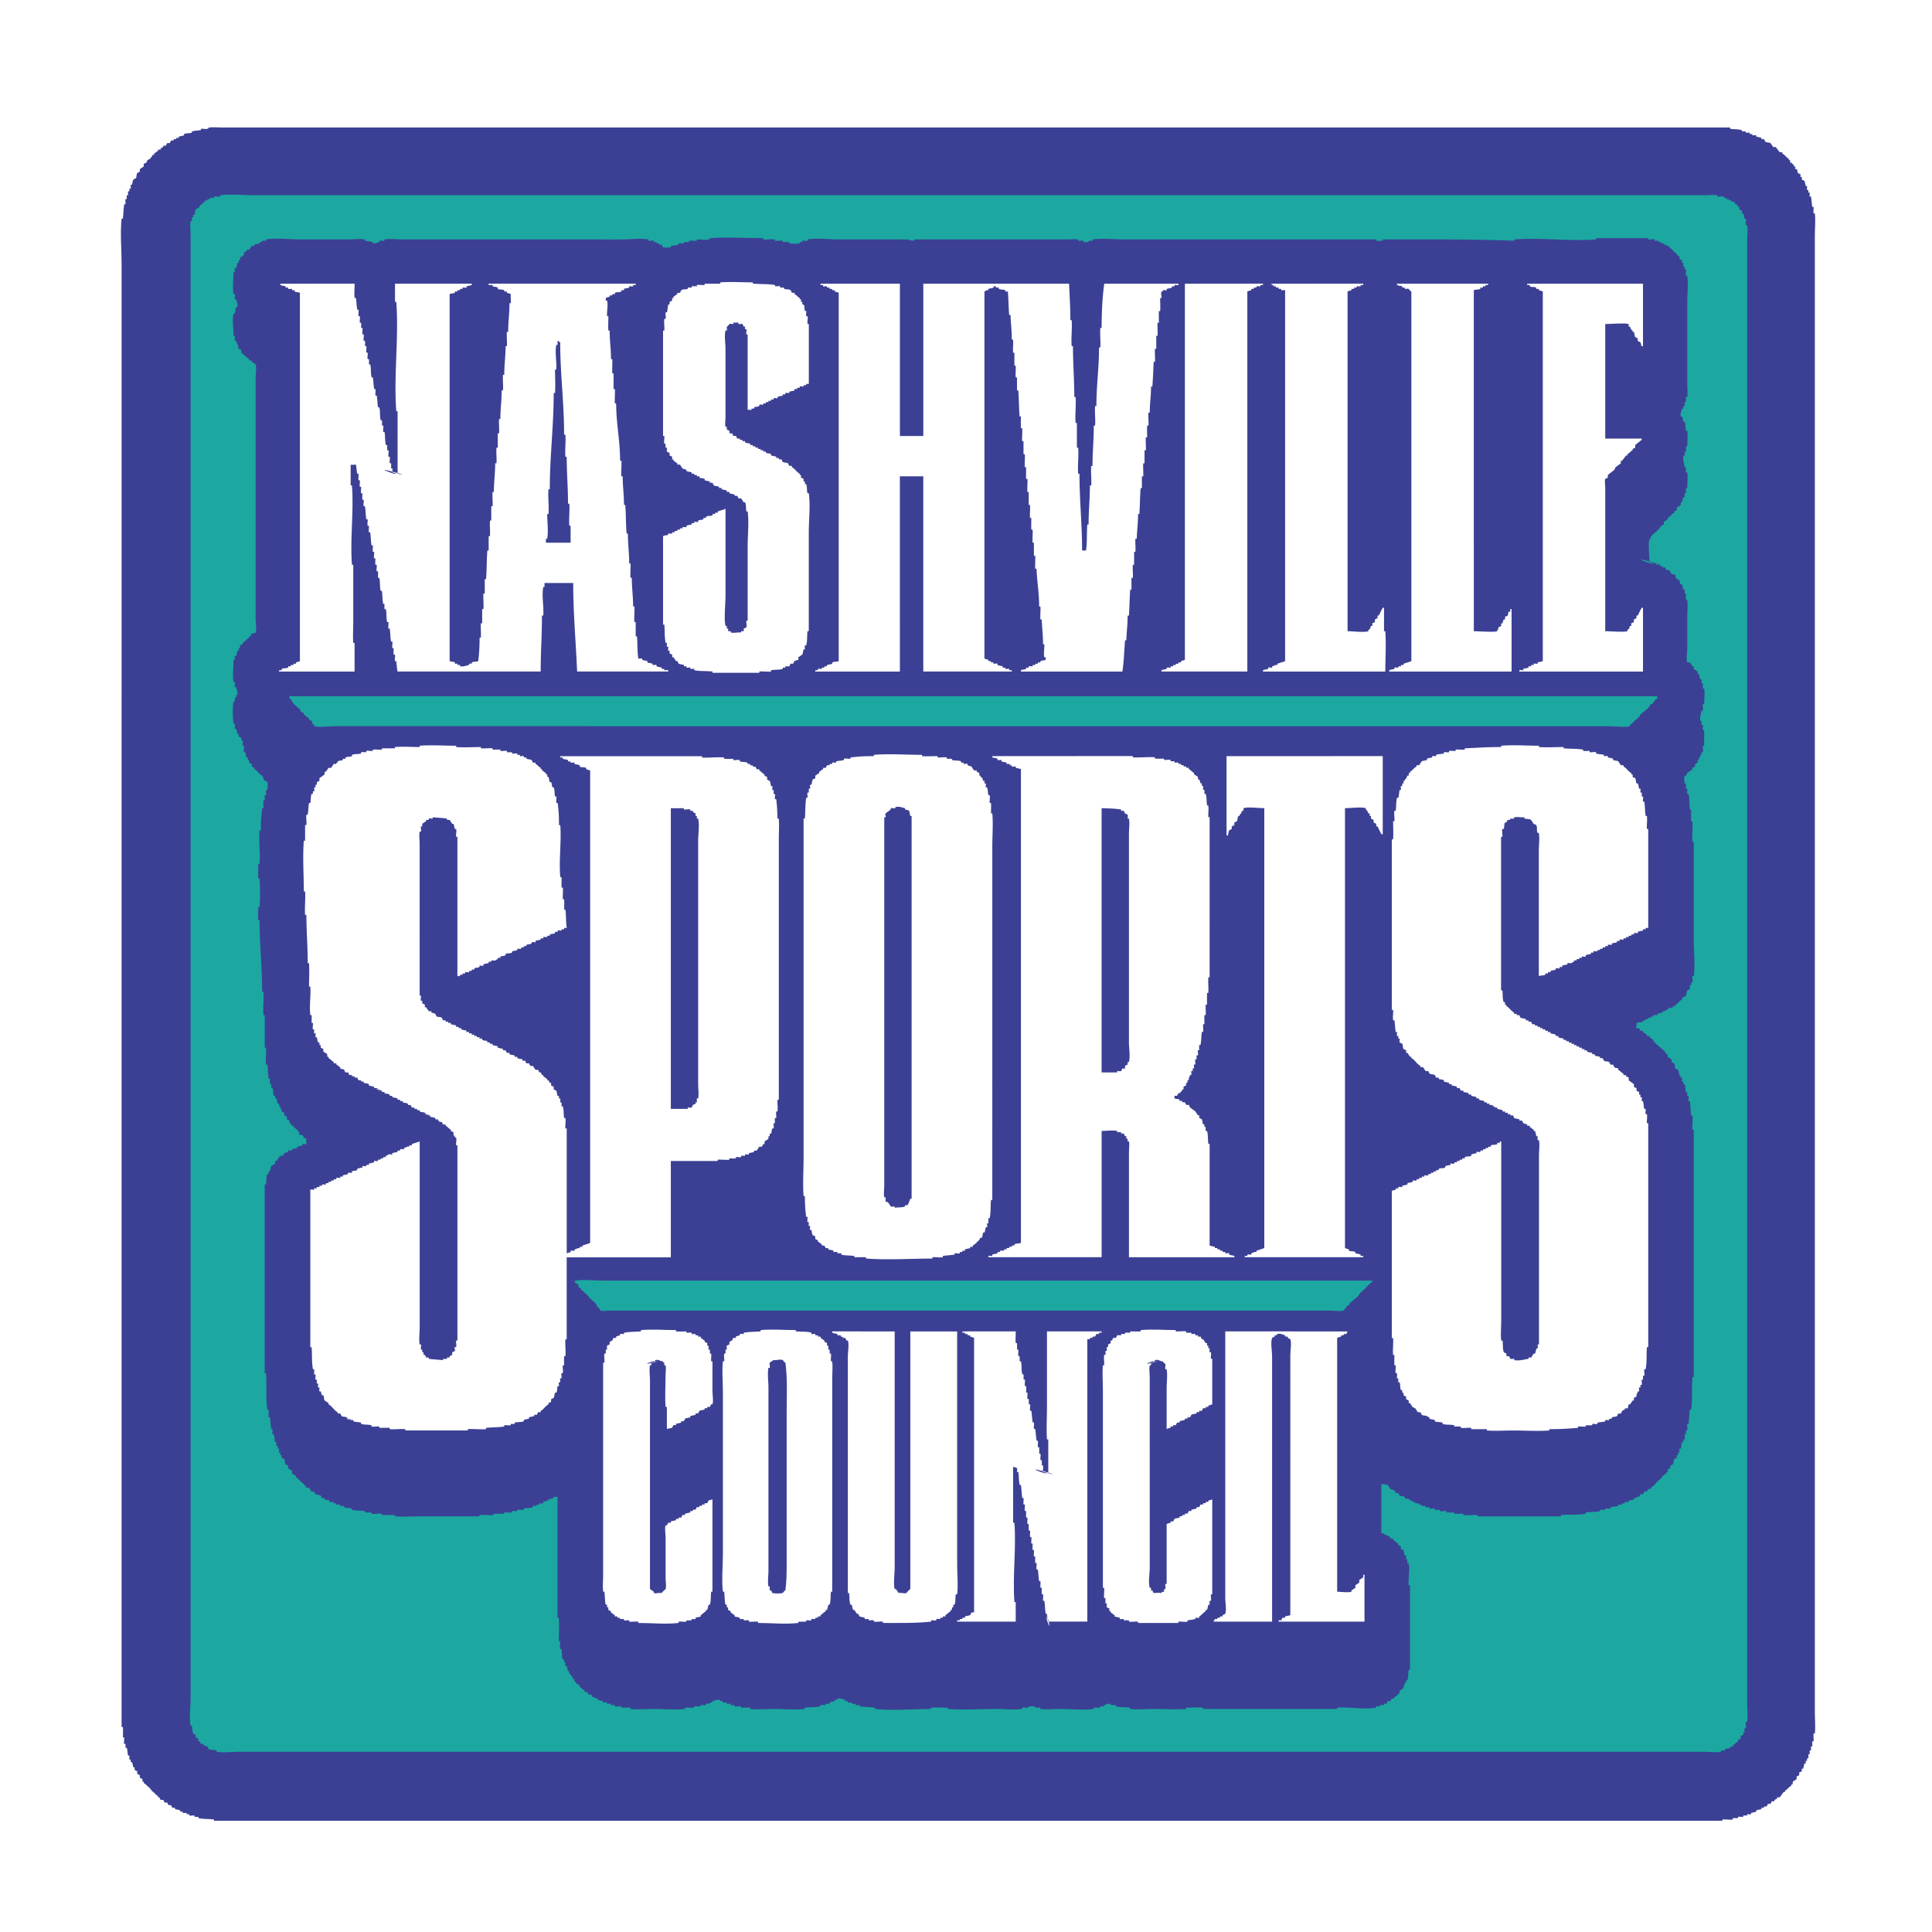
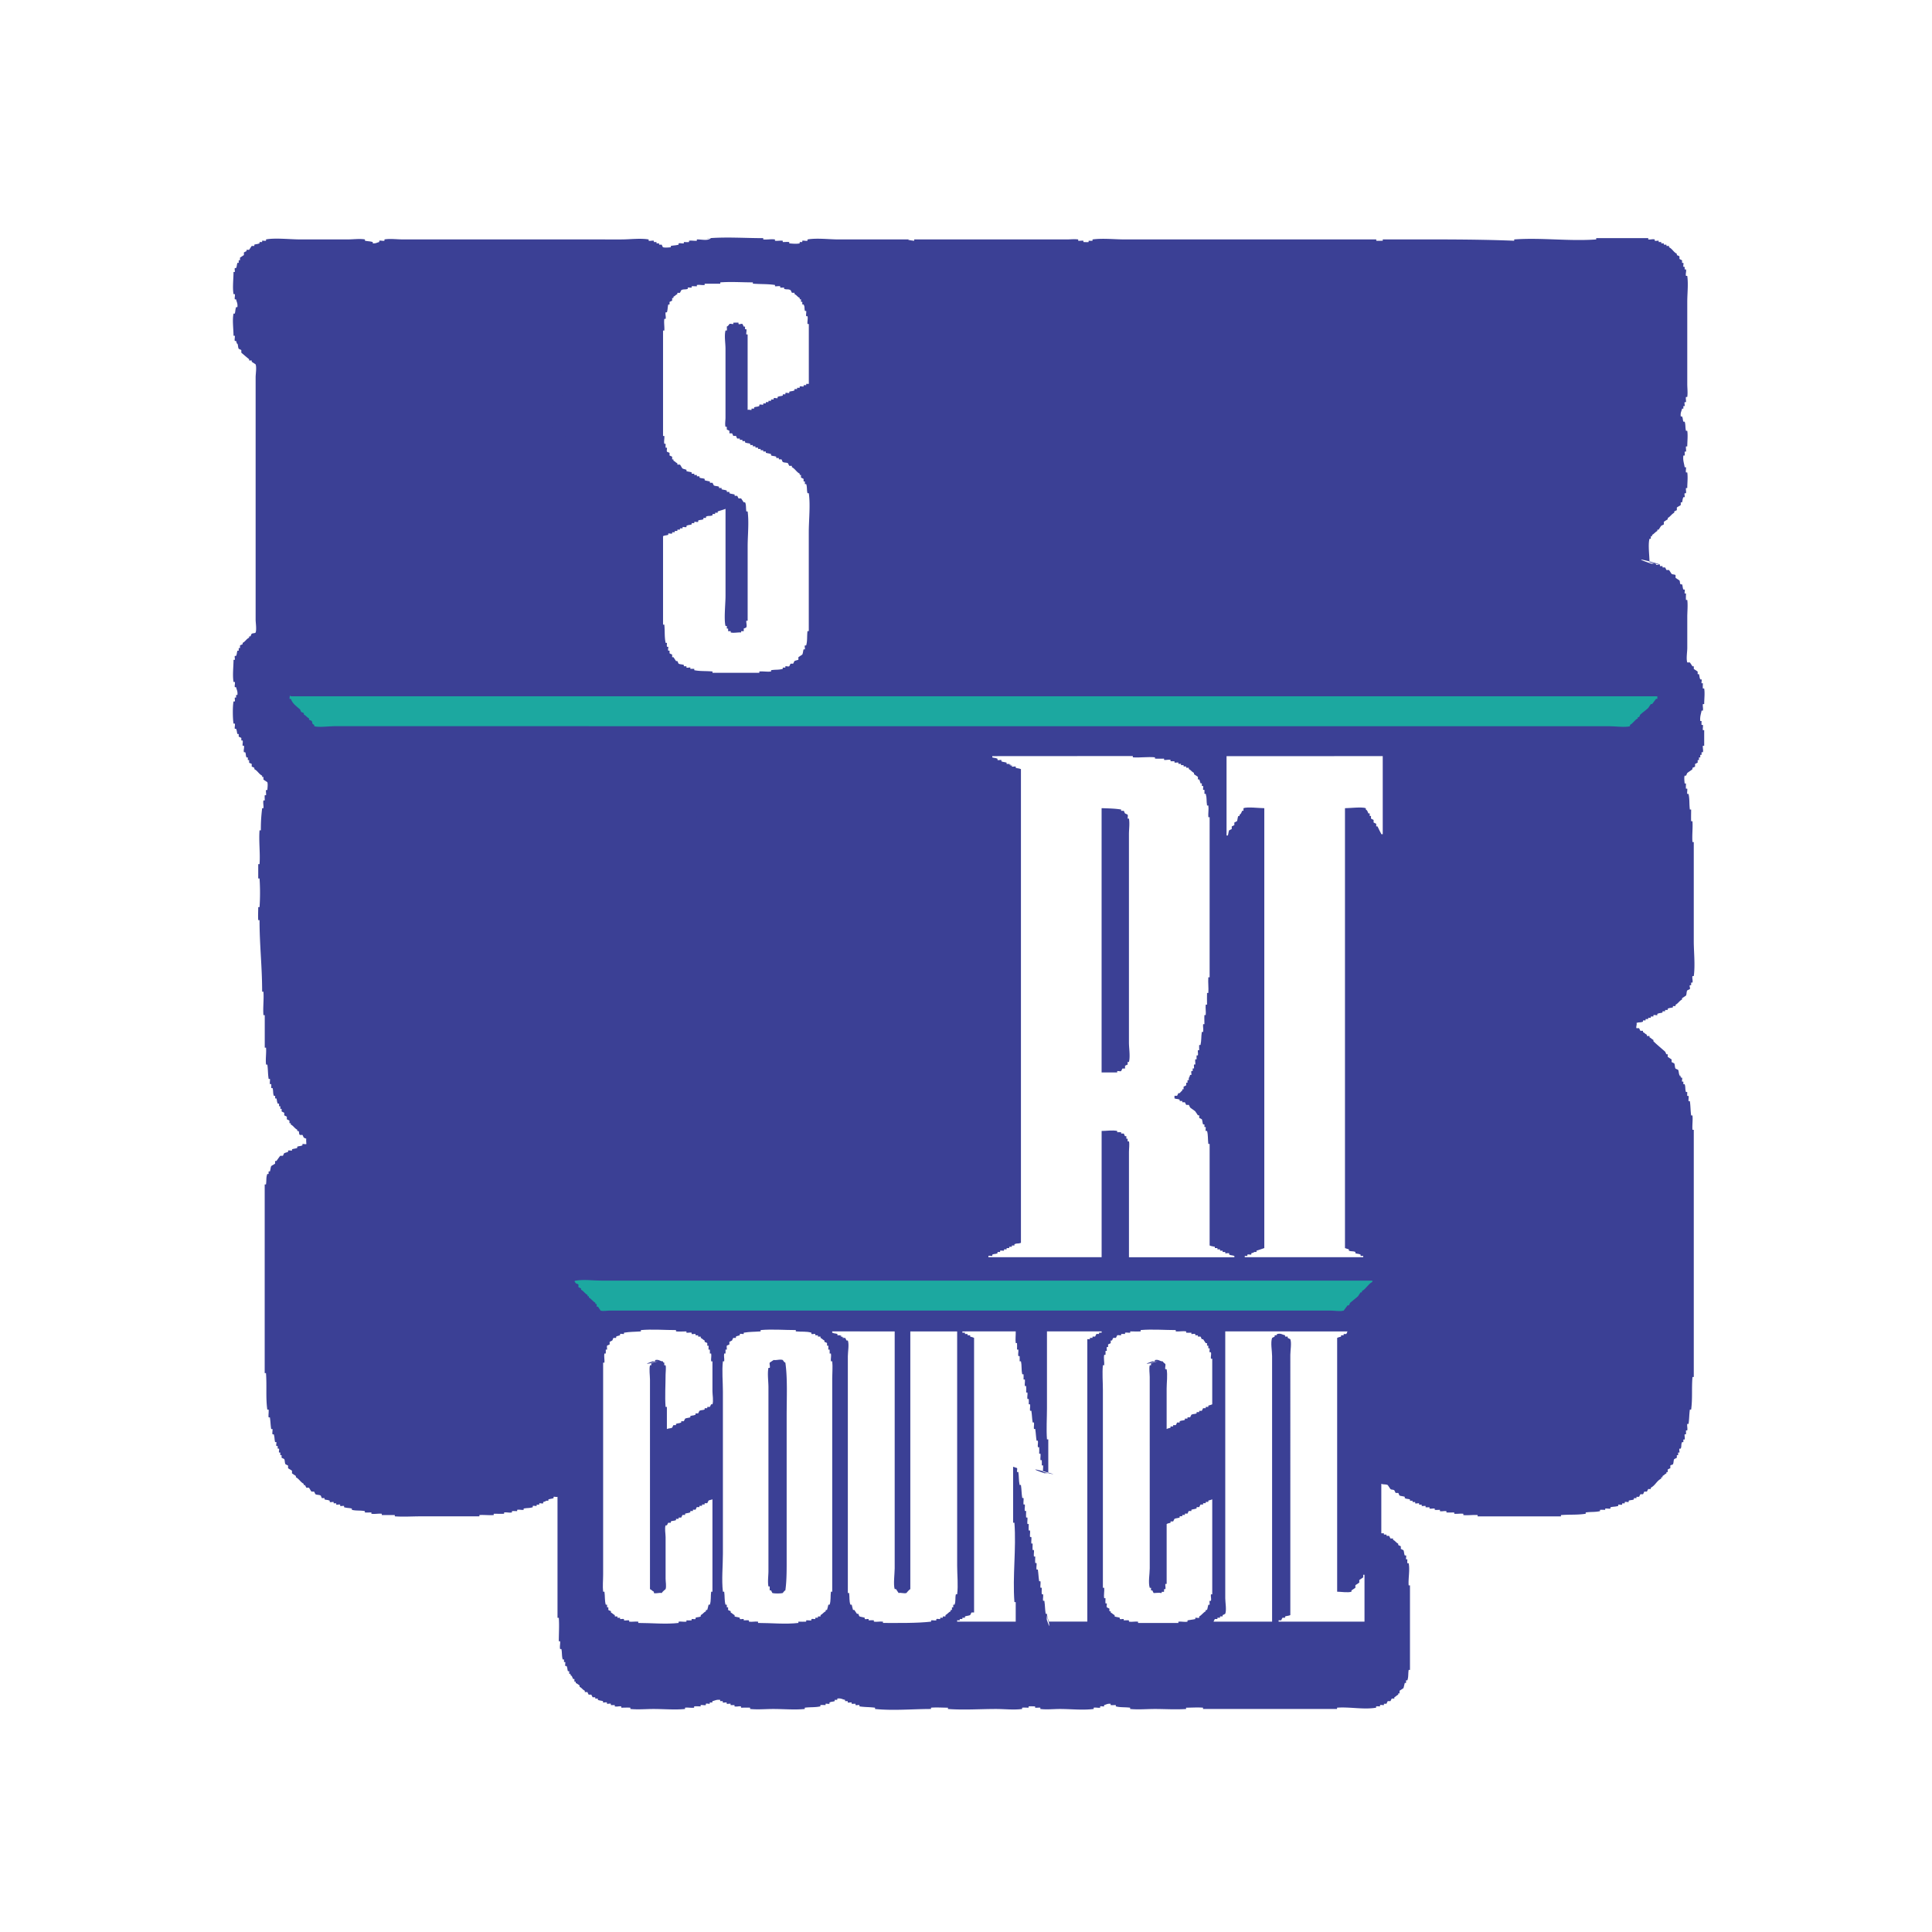
<svg xmlns="http://www.w3.org/2000/svg" width="2500" height="2500" viewBox="0 0 192.756 192.756">
  <g fill-rule="evenodd" clip-rule="evenodd">
-     <path fill="#fff" d="M0 0h192.756v192.756H0V0z" />
-     <path fill="#fff" d="M8.504 9.42h175.748v173.916H8.504V9.42z" />
-     <path d="M20.833 12.723c.435-.052.985 0 1.428 0H172.623v.131c.496.064.715.004 1.168.129v.13c.078 0 .312-.016.391 0v.13c.109.024.271-.049.389 0v.129h.26v.13c.105.023.277-.048.391 0v.129c.275.082.252.016.52.13v.129H176l.131.261c.129.08.387.044.52.13l.26.389h.26c.012.008.357.491.389.519h.26v.13c.264.13.383.385.65.519v.13h.129v.259h.131s.174.215.26.259v.131h.129v.259h.131c.113.056.053.264.129.39l.26.129v.259h.129v.261l.26.129c.055.102.078.354.131.519h.131c.016.073-.033.313 0 .389h.129v.261h.131c.043.113-.029.275 0 .389h.129c.086.413.057.621.129 1.039h.131c.031.231-.037.413 0 .648h.129c.086.698 0 1.498 0 2.208v147.378c0 .678.078 1.399 0 2.077h-.129c-.037.252.041.522 0 .778h-.131c0 .147.016.37 0 .521h-.129c-.027.109.035.268 0 .39h-.129c0 .077.012.312 0 .389h-.131c-.02.073.029.312 0 .391h-.129v.259h-.131v.26h-.131c-.061.191-.064.373-.129.521h-.131v.259c-.043.068-.219.061-.258.13v.26c-.033.012-.26.125-.26.129v.26l-.389.261v.26h-.131v.13c-.268.129-.387.385-.65.519v.13h-.129c-.062.057-.328.467-.391.52h-.26v.13c-.148.073-.113.052-.26.13v.13h-.26l-.129.259h-.26c-.033.018-.094.236-.131.261H176v.13h-.258v.13c-.178.086-.346.04-.52.13v.13c-.248.098-.26.048-.52.13v.129c-.119.046-.279-.027-.391 0v.13c-.08 0-.316-.016-.389 0v.13c-.154.025-.375-.04-.52 0v.131c-.15 0-.373-.021-.52 0v.13c-.336.056-.697-.033-1.039 0v.13H21.351v-.13c-.621-.073-.989-.017-1.558-.13v-.131c-.08 0-.315.014-.389 0v-.13c-.149-.028-.373.038-.519 0v-.13h-.261v-.129c-.076-.021-.319.027-.39 0v-.13h-.259v-.13c-.191-.098-.325-.04-.521-.13v-.13h-.26c-.036-.02-.105-.207-.129-.261h-.259c-.032-.02-.094-.237-.13-.259h-.259c-.026-.045-.105-.252-.131-.26h-.26l-.129-.26h-.13v-.129c-.304-.155-.349-.369-.648-.521v-.13h-.131v-.13c-.268-.134-.385-.389-.648-.519v-.13h-.13v-.261c-.013-.027-.22-.109-.26-.13v-.259l-.26-.13v-.26l-.26-.13v-.261h-.13c-.056-.189-.064-.389-.129-.519h-.13v-.259h-.13c-.049-.118.024-.281 0-.39h-.129c-.086-.285-.042-.512-.13-.779h-.131c0-.082.013-.317 0-.39h-.13c-.06-.228.033-.423 0-.65h-.129c0-.353.033-.689 0-1.038h-.13V68.816 36.614 26.355c0-1.504-.154-3.051 0-4.543h.13c.062-.584.053-.917.129-1.429h.13c.025-.151-.041-.374 0-.52h.131c0-.158-.03-.24 0-.39h.13c.024-.114-.049-.275 0-.389h.129v-.261h.13c.044-.118-.028-.28 0-.39h.13c.052-.187.061-.393.129-.519l.259-.131c.082-.134.045-.389.13-.519.003-.008.26-.13.26-.13v-.26l.39-.259v-.261c.02-.028.223-.101.259-.13.062-.056.065-.206.13-.259l.259-.13.261-.389h.13v-.13c.208-.105.178-.159.389-.261v-.129h.259v-.13c.147-.077.11-.056.26-.129v-.13h.26l.13-.259h.26c.036-.025.098-.243.129-.261h.26v-.13h.259v-.129h.261v-.13c.259-.081.271-.032.519-.129v-.13c.275-.105.479-.04.78-.129v-.13c.374-.094.495-.058.908-.13v-.129c.199-.034.451.064.65 0 .496-.172-.527-.054.131-.128z" fill="#3b4095" />
-     <path d="M22.002 19.476c1.047-.129 2.184 0 3.247 0h144.909c.346 0 .82-.049 1.17 0v.13c.225.056.416-.062.648 0v.129h.258v.13h.26v.129h.262v.129h.26c.023.008.105.216.129.261h.131c.064.061.08.166.129.26h.129v.26c.016.028.236.089.26.129v.259h.131c.084.207.061.293.131.521h.129c.057.227-.061.417 0 .648h.129c.074.532 0 1.148 0 1.688v145.559c0 .675.082 1.404 0 2.079h-.129c-.049.227.045.417 0 .648h-.129c-.055.105.023.28 0 .39h-.131v.26c-.045.021-.252.102-.26.13v.26c-.021.023-.232.101-.26.129v.13c-.248.122-.275.265-.52.391v.13h-.26v.13c-.285.082-.252.023-.52.129v.131c-.082 0-.316-.017-.389 0v.129c-.529.098-1.156 0-1.688 0H23.819c-.685 0-1.538.113-2.207 0v-.129c-.281-.103-.528-.021-.779-.131-.04-.02-.102-.243-.13-.259-.02-.012-.337-.105-.389-.13v-.13h-.261a6.467 6.467 0 0 1-.129-.261h-.13v-.259c-.011-.028-.219-.11-.259-.131v-.259l-.259-.13c-.09-.183-.085-.56-.13-.779h-.13c-.147-.856 0-1.858 0-2.727v-6.492-21.295-65.833-37.655-11.556-3.247c0-.411-.078-.901 0-1.298h.13c.036-.122-.029-.275 0-.39h.13v-.26h.129c.064-.138.056-.405.13-.519.016-.028.357-.232.389-.26v-.13c.219-.113.297-.281.52-.391v-.129h.259v-.129h.26v-.13c.113-.048.277.024.389 0v-.129c.144-.028.379.044.521 0 .555-.196-.589-.044.129-.13z" fill="#1ca8a0" />
    <path d="M70.824 23.76c1.758-.129 3.559 0 5.324 0v.129c.397.034.772-.052 1.169 0v.13c.251.034.523-.032.779 0v.131c.231 0 .417-.025.648 0v.13c.284.028.764.072 1.04 0v-.13h.259v-.131c.146-.04.37.045.521 0v-.13c.965-.162 2.13 0 3.116 0h7.012c-.325.034.467.136.519.13v-.13h15.193c.369 0 .799-.052 1.168 0v.13c.15.025.365-.028.52 0v.131c.146 0 .373.021.52 0v-.131c.076 0 .312.014.389 0v-.13c1.035-.138 2.195 0 3.248 0h25.061v.13c.189.018.453 0 .648 0v-.13c4.33 0 8.99-.04 13.113.13v-.13c2.703-.201 5.475.2 8.182 0v-.129h5.193v.129c.227.034.426-.06.648 0v.13c.115.045.277-.028.391 0v.131h.26v.13H166v.13h.262v.129h.26v.13c.336.166.436.479.777.649v.131c.025.02.23.092.262.13v.259l.258.13v.26h.131c.035.117-.029.272 0 .39h.129v.259h.131c.057.228-.061.417 0 .649h.129c.117.843 0 1.737 0 2.597V38.304c0 .421.062.88 0 1.299h-.129c-.041.146.023.369 0 .519h-.131c-.047.114.025.277 0 .391h-.129v.259h-.131c-.061.292-.178.39-.129.778h.129c.111.265.045.241.131.52h.129c.102.268.049.605.131.91h.129c.074.491 0 1.059 0 1.558h-.129c-.029.146.035.369 0 .519h-.131c0 .078.012.312 0 .39h-.129c-.062.511.072.75.129 1.169h.131c.023.146-.041.369 0 .519h.129c.074.507 0 1.047 0 1.558h-.129c-.029.146.039.369 0 .52h-.131c-.047.114.025.275 0 .389h-.129c-.102.244-.055.251-.131.519h-.129v.261c-.045.064-.346.194-.391.259v.259s-.256.122-.26.13v.129c-.268.129-.385.385-.648.52v.13c-.012.008-.373.235-.391.26v.259s-.238.106-.258.13c-.037.028-.236.361-.26.39h-.131v.13c-.223.109-.301.275-.52.389v.129h-.129v.26h-.131c-.162.572 0 1.697 0 2.337 3.607.897-3.268-1.047.131.129.137.046.371-.028.52 0v.13c.109.026.271-.048.389 0v.13h.26v.131h.26l.131.26h.26l.258.389c.115.069.357.04.391.129v.26l.391.261c.072.121.012.327.129.389h.129c.068.138.057.377.131.519h.129c.041.114-.027.277 0 .39h.131c0 .19-.021.455 0 .648h.129c.07.533 0 1.149 0 1.689v3.115c0 .361-.125 1.083 0 1.428h.26l.26.389h.131v.261l.386.26v.26h.129c.078.264.029.271.131.52h.129c.041.114-.027.275 0 .389h.131c0 .146-.021.369 0 .519h.131c.08.504 0 1.047 0 1.559h-.131c-.033.206.045.437 0 .649h-.131c-.043.305-.178.58-.129 1.039h.129c0 .078-.016.313 0 .389h.131c.037.146-.029.369 0 .521h.131v1.558h-.131c-.033.207.061.45 0 .648h-.131v.26h-.129v.26h-.131v.259h-.129v.26l-.26.129v.261c-.012.024-.219.104-.26.129v.129c-.088.098-.406.284-.52.39-.023.02-.094.239-.129.259h-.131c-.068.195-.016.568 0 .78h.131c0 .146-.021.369 0 .519h.129c.025.151-.031.365 0 .521h.129c.123.592.055.916.131 1.558h.129c0 .357-.016.808 0 1.168h.131c.049.682-.053 1.392 0 2.078h.131v9.868c0 1.124.154 2.387 0 3.506h-.131c-.053.227.061.422 0 .649h-.131v.26h-.129c-.061.149.057.235 0 .39 0 0-.256.121-.26.129-.086.131-.049.387-.129.521-.004 0-.391.26-.391.26v.129c-.283.138-.367.377-.648.521v.13h-.26v.13c-.264.076-.275.027-.52.129v.13h-.26v.13h-.26v.13c-.268.077-.275.028-.52.13v.13c-.109.024-.285-.053-.389 0v.131h-.26v.13h-.26v.129h-.26v.13h-.26v.13c-.309.113-.361.02-.65.13.078.126-.068.381 0 .519h.26l.131.261h.26v.13c.205.102.178.153.389.26v.129h.26v.13c.207.102.18.154.391.26v.13c.357.349.779.693 1.168 1.039.029.023.102.243.131.259h.129v.261l.389.26v.26l.26.129c.082.154.041.369.131.521.016.028.23.088.258.13.066.102.059.377.133.519.416.836-.07-.471.129.26h.129c.045.109-.027.28 0 .391h.131v.259h.129c.102.26.033.499.131.78h.129c0 .076-.016.312 0 .389h.129c.039.146-.027.369 0 .519h.131c.078.537.053.865.129 1.429h.131c.049.442-.037.982 0 1.429h.131v24.67h-.131c-.094 1.211.018 2.115-.131 3.247h-.129c-.076.557-.053.884-.131 1.428h-.129c-.035.228.045.419 0 .65h-.129c0 .076.012.312 0 .39h-.131c-.027.146.045.377 0 .519h-.129v.259h-.131c-.125.313-.02.35-.129.65h-.129c-.051.113.023.275 0 .39h-.133v.261h-.129v.259l-.26.13c-.084.129-.047.385-.129.519-.045.065-.219.058-.26.13v.261c-.031.012-.26.126-.26.13v.26h-.129v.129c-.211.102-.184.154-.391.26v.129h-.129v.131c-.455.223-.59.682-1.039.909v.13h-.26l-.131.259h-.258c-.025.041-.107.248-.131.261h-.26l-.131.26h-.26v.13h-.26v.13c-.178.085-.344.043-.518.129v.13c-.113.024-.277-.048-.391 0v.13h-.26v.131c-.117.044-.279-.029-.389 0v.13c-.365.096-.414.048-.779.13v.13c-.146.04-.373-.028-.52 0v.129c-.15 0-.373-.02-.52 0v.13c-.555.114-.848.049-1.428.13v.13c-.914.133-1.502.058-2.469.13v.129h-8.309v-.129c-.451-.036-.986.046-1.43 0v-.13c-.299-.036-.613.028-.908 0v-.13c-.256 0-.527.017-.779 0v-.13c-.23-.036-.422.045-.648 0v-.13c-.15 0-.375.017-.52 0v-.129c-.15-.028-.377.04-.52 0v-.13c-.082 0-.316.012-.391 0v-.13c-.076-.021-.316.028-.389 0v-.13h-.26v-.131c-.109-.028-.279.045-.389 0v-.13h-.262v-.13h-.258v-.129c-.26-.082-.285-.024-.52-.13v-.13c-.117-.058-.432-.078-.52-.13-.033-.021-.094-.235-.131-.26h-.26s-.125-.256-.129-.261c-.158-.102-.264-.027-.389-.129-.012-.008-.262-.39-.262-.39-.189-.105-.457-.04-.648-.13v4.935h.26v.13h.26v.13h.26l.131.259h.26v.13c.242.122.271.265.518.391v.13c.023.02.26.129.26.129v.26l.26.13c.061.093.064.397.131.521h.129c.045.108-.027.279 0 .389h.131c0 .076-.018.312 0 .389h.129c.139.687-.053 1.506 0 2.208h.131v8.44h-.131c-.064.43-.004.673-.129 1.038h-.131v.261h-.129s-.113.486-.131.519l-.389.26v.261h-.131v.129c-.211.101-.182.154-.389.26v.13h-.26a8.736 8.736 0 0 0-.129.259h-.262c-.039.021-.104.204-.129.26h-.26v.13c-.113.025-.271-.04-.389 0v.131c-.082 0-.318-.017-.389 0v.13c-1.248.216-2.639-.098-3.896 0v.13h-13.375v-.13c-.551-.045-1.141 0-1.688 0v.13c-1.014.072-2.105 0-3.117 0-.826 0-1.646.08-2.467 0v-.13c-.551-.065-.961-.012-1.428-.13v-.131c-.15 0-.373.018-.52 0v-.13c-.361-.012-.357.058-.648.13v.131c-.119.024-.271-.041-.391 0v.13c-.195.036-.457-.041-.648 0v.13c-1.1.138-2.271 0-3.375 0-.639 0-1.324.08-1.949 0v-.13c-.154-.024-.369.024-.52 0v-.13c-.234 0-.418-.021-.648 0v.13c-.195 0-.459-.021-.648 0v.13c-.842.113-1.75 0-2.6 0-1.582 0-3.229.118-4.802 0v-.13c-.553 0-1.141-.045-1.689 0v.13c-1.833 0-3.761.186-5.583 0v-.13c-.666-.078-.941-.041-1.558-.13v-.131c-.113-.028-.272.038-.39 0v-.13c-.08 0-.316.013-.389 0v-.129c-.113-.028-.275.041-.389 0v-.131h-.261v-.129c-.292-.057-.397-.182-.778-.13v.13h-.26v.129c-.289.086-.251.021-.52.131v.129c-.118.042-.28-.027-.389 0v.13c-.15 0-.373-.021-.519 0v.131c-.58.118-.941.057-1.559.13v.13c-1.006.102-2.11 0-3.115 0-.788 0-1.562.076-2.338 0v-.13c-.271-.016-.642 0-.909 0v-.13c-.231-.037-.425.057-.649 0v-.131c-.081 0-.317.014-.39 0v-.13c-.118-.027-.268.033-.389 0v-.129c-.114-.028-.275.045-.389 0v-.131h-.26v-.129c-.394-.041-.484.069-.779.129v.131h-.26v.129c-.113.025-.276-.048-.39 0v.13c-.15.041-.373-.028-.519 0v.131c-.235 0-.422-.025-.648 0v.13c-.317.04-.602-.037-.91 0v.13c-1.007.102-2.11 0-3.117 0-.778 0-1.565.076-2.337 0v-.13c-.3-.021-.613 0-.908 0v-.13c-.231-.037-.427.057-.65 0v-.131c-.081 0-.316.014-.389 0v-.13c-.122-.04-.279.025-.389 0v-.129c-.122-.045-.281.023-.391 0v-.131c-.182-.056-.377-.06-.519-.129v-.13h-.259v-.13h-.261l-.13-.26h-.259c-.028-.012-.11-.219-.13-.26h-.26v-.13c-.247-.126-.275-.268-.52-.39v-.129a1.887 1.887 0 0 0-.389-.26v-.13h-.13v-.261h-.13c-.089-.174-.089-.304-.259-.39v-.129h-.129v-.26h-.13c-.086-.281-.021-.255-.131-.521h-.13c-.032-.072.017-.315 0-.389h-.129v-.26h-.13c-.105-.381-.052-.666-.129-1.039h-.129c-.054-.251.028-.528 0-.779h-.13c0-.79.056-1.554 0-2.336h-.13v-12.076c-.118.044-.281-.028-.391 0v.13c-.146.065-.328.068-.519.13v.129h-.26s.138.021-.259.13v.13c-.114.045-.285-.028-.391 0v.131h-.26v.13c-.117.024-.271-.042-.389 0v.13c-.341.105-.516.057-.909.13v.129c-.232.032-.422-.05-.648 0v.13c-.151 0-.375-.02-.52 0v.13c-.283.054-.495-.036-.78 0v.13c-.357.016-.685 0-1.038 0v.13c-.431.037-1.003-.032-1.429 0v.129h-5.843c-.874 0-1.733.062-2.597 0v-.129h-1.298v-.13c-.357-.036-.69.054-1.039 0v-.13c-.235 0-.422.021-.65 0v-.13c-.454-.094-.852-.016-1.298-.13v-.129c-.39-.086-.405-.028-.778-.13v-.13c-.113-.029-.271.04-.389 0v-.13c-.123-.041-.277.024-.39 0v-.131h-.26v-.13c-.11-.028-.279.046-.389 0v-.13c-.269-.113-.244-.048-.521-.129v-.13h-.26c-.032-.021-.093-.239-.129-.26-.137-.082-.389-.05-.519-.13-.009-.008-.131-.261-.131-.261h-.259c-.044-.032-.235-.369-.259-.389h-.26l-.13-.26h-.129v-.13c-.325-.163-.458-.49-.78-.65v-.129l-.389-.26v-.26c-.042-.053-.361-.215-.391-.259v-.261s-.255-.125-.259-.13c-.085-.134-.048-.39-.129-.519l-.26-.13v-.259h-.129v-.261h-.13c-.029-.114.044-.276 0-.39h-.129v-.26h-.131c-.048-.117.025-.28 0-.391h-.129c-.084-.389-.028-.404-.13-.777h-.129c-.041-.15.023-.373 0-.521h-.13c-.073-.475-.056-.673-.129-1.168h-.13c-.032-.257.032-.527 0-.779h-.13c-.167-1.242-.033-2.297-.129-3.636h-.13V118.17h.13c.064-.459-.008-.662.129-1.04h.13v-.259h.13c.044-.094.078-.442.129-.521.028-.052.349-.205.39-.26v-.259h.129c.025-.016.345-.491.391-.519h.259s.122-.257.13-.261c.008-.009.329-.101.389-.13v-.13c.066-.036.317.016.391 0v-.13c.161-.052.396-.073.519-.13v-.13c.275-.085.251-.02.519-.129v-.13c.109-.029.273.044.391 0 0-.062-.041-.495 0-.521-.098-.068-.167-.048-.259-.13-.03-.023-.106-.251-.131-.259h-.259c-.114-.105-.04-.243-.129-.39h-.13v-.13c-.284-.143-.369-.382-.649-.52v-.13h-.13v-.26l-.26-.13v-.261l-.259-.129v-.26l-.26-.13v-.26h-.129v-.259h-.13v-.261h-.129c-.11-.268-.05-.239-.131-.519h-.129v-.26h-.13c-.102-.26-.044-.524-.129-.779h-.13c0-.081.012-.315 0-.39h-.129c-.04-.149.024-.373 0-.519h-.13c-.086-.552-.053-.861-.13-1.43h-.129c-.065-.555.04-1.131 0-1.688h-.13v-3.246h-.131c-.06-.799.057-1.542 0-2.337h-.129c0-2.532-.26-4.623-.26-7.142h-.13c-.032-.435 0-.869 0-1.298h.13c.065-.909.065-1.953 0-2.857h-.13v-1.428h.13c.082-1.127-.086-2.252 0-3.375h.13c0-.894.037-1.376.13-2.208h.129c.029-.255-.052-.532 0-.779h.131c0-.15-.021-.373 0-.519h.13c.024-.155-.034-.369 0-.52h.129c.013-.21.064-.585 0-.778l-.39-.26v-.261h-.129v-.129c-.341-.17-.441-.482-.779-.649v-.129c-.057-.053-.261-.125-.261-.129v-.261c-.02-.032-.239-.093-.259-.129v-.26h-.13v-.263h-.129c-.098-.191-.04-.325-.13-.52h-.129c-.062-.231.056-.421 0-.648h-.13c-.028-.146.048-.381 0-.521h-.13v-.259c-.069-.036-.251-.118-.261-.129v-.26h-.129c-.084-.283-.024-.255-.129-.52h-.13c-.04-.15.044-.373 0-.519h-.129c-.086-.499-.098-1.725 0-2.208h.129c.037-.122-.028-.275 0-.389h.13v-.259h.129c.038-.395-.073-.483-.129-.78h-.13c-.04-.15.044-.373 0-.519h-.129c-.114-.678 0-1.526 0-2.208h.129c.024-.118-.04-.271 0-.39h.13c.105-.269.045-.239.129-.52h.129v-.26h.131v-.259c.016-.028.226-.105.259-.129v-.13c.299-.155.345-.37.648-.52v-.13h.13c.025-.023.09-.239.129-.259.118-.078.353-.04.391-.13.113-.313 0-.961 0-1.299v-4.024-16.232-3.896c0-.356.113-.974 0-1.298 0 0-.385-.259-.391-.259v-.129h-.259v-.13c-.056-.028-.778-.65-.778-.65v-.259l-.261-.13c-.08-.153-.052-.36-.129-.518 0 0-.017.158-.129-.26h-.13c-.048-.147.024-.375 0-.52h-.129c0-.682-.134-1.542 0-2.208h.129c.082-.345.032-.354.13-.648h.129c.038-.395-.073-.483-.129-.78h-.13c-.04-.15.044-.373 0-.519h-.129c-.114-.69 0-1.514 0-2.208h.129c.024-.118-.04-.271 0-.39h.13c.097-.247.049-.255.129-.52h.129v-.26h.131v-.259l.389-.259v-.261c0-.004.227-.118.259-.13v-.13h.259l.259-.389h.261v-.129c.24-.073.288-.036.519-.13v-.13h.26v-.131c.073-.02.312.029.39 0v-.13c.92-.173 2.382 0 3.375 0h4.804c.537 0 1.157-.092 1.688 0v.13c.337.07.443.038.78.131v.13c.337.02.373-.065.649-.13v-.131c.146-.04.369.045.519 0v-.13c.568-.096 1.238 0 1.817 0H61.989c.868 0 1.871-.142 2.727 0v.13c.146.045.369-.04.519 0v.131h.265v.13h.26v.13h.259c.02.04.102.251.13.259.199.056.572.02.779 0v-.13c.337-.073.451-.04.778-.129v-.13c.147-.041.369.024.52 0v-.13c.146 0 .369.017.519 0v-.131c.251-.044.524.029.78 0v-.13c.329-.016.859.106 1.168 0 .74-.258-.798-.063.131-.129z" fill="#3b4095" />
    <path d="M122.244 132.833v26.618c0 .418.145 1.165 0 1.558-.014.023-.217.105-.262.13v.13h-.26v.131h-.26v.13h-.258l-.131.259h5.844v-21.684-4.805c0-.528-.17-1.324 0-1.818 0-.004.227-.118.258-.13v-.13c.416 0 .109-.098.262-.13.377-.094.486.073.777.13v.13h.262v.13l.26.129c.141.387 0 1.137 0 1.56V161.14c-.168.077-.314.065-.521.13v.131h-.258c-.021.008-.098.189-.131.259h-.26v.13h8.57v-4.675h-.129v.26l-.391.261v.26l-.389.259v.26l-.391.259v.13c-.355.122-1.051 0-1.428 0v-25.319c.207-.102.131-.045.389-.13v-.13h.26v-.13h.26c.037-.028.098-.243.129-.259-4.063-.003-8.141-.003-12.202-.003zM96.015 132.833v.129h.259v.13h.259v.13h.26v.13c.256.085.18.028.391.13v27.397h-.259l-.132.26c-.084.054-.433.086-.519.13v.131h-.259v.13h-.26v.129h-.261v.13h5.844v-1.948h-.129c-.199-2.625.195-5.299 0-7.92h-.131v-5.584l.389.131c.055.093-.023.288 0 .39h.131c.078.518.027.787.129 1.298h.131c.076.526.049.767.131 1.299h.129c.029.19-.033.454 0 .649h.131c.031.23-.051.417 0 .648h.129c0 .231-.023.419 0 .65h.129c.029.189-.039.453 0 .648h.131c0 .231-.025.418 0 .649h.129c.033.23-.035.413 0 .648h.131c.037.191-.033.455 0 .65h.129c0 .231-.023.417 0 .648h.129c.029.191-.039.454 0 .649h.131c0 .231-.023.418 0 .648h.131c.031.228-.049.419 0 .65h.129c.072.511.049.62.131 1.169h.129c.037.189-.031.453 0 .648h.131c0 .231-.025.418 0 .649h.129c.045.228-.035.413 0 .648h.129c.078.529.051.768.131 1.299h.129c.029.203-.068.459 0 .649.678 1.964-.35-2.033.131.13h3.896v-28.178h.258v-.129h.26v-.13h.26s.121-.255.129-.26h.262v-.13h.26v-.129h-5.455v7.661c0 1.009-.076 2.102 0 3.115h.131v3.376c-.014-.023-.348.013-.391 0-3.172-1.099 3.252.702-.129-.129-.035-.236.031-.419 0-.65h-.129c0-.15.016-.373 0-.52h-.131c-.031-.194.037-.458 0-.649h-.129c0-.235.02-.421 0-.648h-.131c-.037-.231.045-.423 0-.649h-.129c-.074-.491-.059-.653-.131-1.169h-.131c-.031-.194.039-.463 0-.648h-.129c-.076-.499-.053-.646-.129-1.169h-.131c-.035-.231.045-.423 0-.648h-.129c0-.151.016-.375 0-.521h-.131c-.047-.231.033-.422 0-.649h-.129c0-.234.02-.422 0-.648h-.129c-.035-.195.035-.463 0-.65h-.131c0-.149.016-.373 0-.519h-.129c-.109-.515-.025-.792-.131-1.299h-.131c0-.149.016-.373 0-.519h-.129c-.049-.231.031-.422 0-.65h-.131c0-.194.018-.458 0-.648h-.129c-.049-.353.012-.815 0-1.168-1.782.003-3.548.003-5.324.003z" fill="#fff" />
    <path d="M83.029 132.833v.129c.235.106.261.049.521.13v.13h.259c1.011.503-.491-.077.26.13v.13h.259c.005.004.131.259.131.259h.13c.145.391 0 1.138 0 1.56v23.633h.129c.056.457-.004.794.129 1.167h.13s.11.487.13.521h.13l.259.389h.131c.056.05.061.216.129.26.056.033.446.094.519.131v.13c.114.044.276-.03.389 0v.129c.147 0 .369-.02.521 0v.13c.307.048.596-.037.908 0v.13c1.653 0 3.324.032 4.804-.13v-.13c.147-.028.369.041.521 0v-.129c.114-.05.275.023.389 0v-.13h.26v-.131h.26v-.13c.219-.114.296-.279.52-.39v-.129h.129v-.26h.13v-.262h.13c.137-.365.04-.625.129-1.038h.13c.114-.913 0-1.936 0-2.857v-5.063-18.308h-4.673v25.709c-.122.057-.391.391-.391.391-.243.076-.535-.059-.778 0-.03-.054-.26-.391-.26-.391h-.131c-.149-.451 0-1.562 0-2.077v-4.805-18.827l-6.233-.001zM113.803 132.701v.132c-.354.023-.686 0-1.039 0v.129c-.148.025-.373-.041-.518 0v.13c-.082 0-.318-.016-.391 0v.13c-.113.024-.275-.044-.391 0l-.129.26h-.26c-.029.008-.109.215-.129.259h-.131v.261c-.025.036-.207.101-.26.13v.26h-.129c-.049.109.023.279 0 .389h-.131c0 .078.012.313 0 .391h-.129c-.07.328.023.696 0 1.038h-.131c-.078.823 0 1.64 0 2.467v19.738h.131c.031.353-.062.686 0 1.039h.129c0 .146-.02.368 0 .519h.131c.023.105-.053.28 0 .391l.258.13v.259h.131v.13c.207.102.178.153.391.26v.13c.072.045.42.081.518.131v.13c.113.044.277-.03.391 0v.129c.146 0 .369-.02.52 0v.13c.309.048.596-.037.908 0v.13h4.025v-.13c.305-.037.602.061.91 0v-.13c.35-.069.498-.062.777-.129v-.13c.098-.025.293.052.391 0v-.131c.244-.126.4-.397.648-.52v-.129h.131c.045-.078.113-.516.129-.521h.129c.018-.076-.031-.315 0-.39h.131c.057-.223-.037-.421 0-.648h.131v-9.479c-.211.097-.135.04-.391.129v.13h-.26v.13h-.26v.131h-.26l-.129.26h-.26v.13c-.143.067-.342.071-.52.129v.13h-.26c-.041.024-.102.24-.129.26h-.262v.13h-.26v.129h-.26v.132c-.092.048-.438.072-.518.129l-.131.26h-.26v.13c-.23.077-.219.032-.389.13v5.973h-.131c-.027.139.053.386 0 .52h-.129v.259c-.252.065-.162-.113-.26.132-.248-.059-.527 0-.779 0-.082-.147-.059-.114-.129-.262h-.131v-.259h-.129c-.168-.549 0-1.376 0-1.947v-4.675V140.5v-3.118c0-.332-.082-.847 0-1.168h.129v-.26c2.135-.471-1.818.54.131-.13h.258v-.13c.398-.089.471.13.781.13.031.09.258.26.258.26.049.142-.053.373 0 .521h.131c.109.612 0 1.318 0 1.947v4.024c.207-.101.129-.044.389-.13v-.13h.26v-.13h.26c.033-.02.102-.207.131-.259h.258v-.13c.154-.09.363-.054.52-.13v-.13h.262v-.13h.26l.129-.261c.154-.088.361-.052.52-.129v-.13h.26v-.13h.26l.129-.259h.26v-.131h.26v-.129c.256-.09.18-.034.391-.13v-4.545h-.131c-.037-.228.061-.431 0-.65h-.131c-.039-.121.025-.275 0-.389h-.129v-.26h-.129v-.26h-.131l-.26-.391h-.129c-.029-.023-.094-.238-.131-.259h-.26v-.13h-.26v-.13c-.117-.049-.279.024-.389 0v-.13c-.15 0-.373.017-.52 0v-.129c-.34-.058-.701.032-1.039 0v-.132c-1.138-.002-2.367-.101-3.503-.002zM75.888 132.701v.132c-.743.056-1.023.027-1.688.129v.13c-.108.024-.28-.049-.39 0v.13c-.235.082-.211.036-.389.13v.13h-.259c-.033.016-.098.228-.129.259l-.261.132v.259c-.024.036-.248.097-.259.13-.036.064.016.315 0 .389h-.13c0 .078.012.313 0 .39h-.129c-.054.247.032.524 0 .779h-.13c-.109.946 0 2.024 0 2.986v16.231c0 1.223-.142 2.549 0 3.766h.13c.064.479.012.865.129 1.299h.13v.261h.13v.26c.032.056.207.081.259.129v.13c.207.102.179.153.39.26v.13c.068.041.417.077.519.131v.13c.114.044.277-.03.39 0v.129c.147 0 .37-.02.52 0v.13c.308.048.597-.037.91 0v.13c1.306 0 2.722.149 4.025 0v-.13c.283 0 .491.021.778 0v-.13c.148-.028.371.041.521 0v-.129c.114-.05.276.023.389 0v-.13h.259v-.131h.261v-.13c.218-.114.295-.279.519-.39v-.129h.13c.028-.05.13-.521.13-.521h.129c.137-.409.069-.836.129-1.299h.13v-16.75-4.545c0-.543.062-1.151 0-1.688h-.13c-.036-.255.05-.532 0-.779h-.129c0-.08.012-.315 0-.39h-.129c-.021-.081.02-.312 0-.389h-.13v-.26c-.037-.061-.212-.085-.26-.129v-.132c-.211-.104-.183-.157-.389-.259v-.13h-.261v-.13h-.259v-.13c-.118-.028-.271.036-.389 0v-.13c-.516-.154-.961-.069-1.558-.129v-.132c-1.155 0-2.364-.103-3.509 0zM63.942 132.701v.132c-.747.056-1.014.027-1.688.129v.13c-.11.024-.28-.049-.39 0v.13c-.235.082-.211.036-.391.13v.13h-.259c-.068.041-.072.207-.129.259l-.26.132v.259c-.023.036-.247.097-.259.13-.038.064.016.315 0 .389h-.13c0 .078.012.313 0 .39h-.131c-.061.276.029.63 0 .909h-.13v21.165c0 .549-.064 1.141 0 1.688h.13c.065.479.013.865.131 1.299h.13v.261h.129v.26c.028.048.198.077.259.129v.13c.207.102.178.153.389.26v.13h.259v.131h.261v.13c.114.023.268-.042.39 0v.129c.142.041.369-.028.519 0v.13c.297.032.61-.031.909 0v.13c1.307 0 2.727.146 4.025 0v-.13c.251-.037.524.04.78 0v-.13c.146 0 .369.017.519 0v-.129c.109-.03.272.044.39 0v-.13c.15-.078.369-.042.519-.131v-.13c.243-.126.271-.268.519-.39v-.129h.131c.024-.046.129-.521.129-.521h.129c.138-.409.068-.836.13-1.299h.129v-9.218c-.122.068-.283.056-.389.129l-.129.26h-.261v.131h-.26v.13h-.259v.13h-.259c-.033.016-.094.231-.13.259h-.261v.13h-.26v.13c-.17.081-.312.065-.519.13v.13h-.259l-.129.261h-.261v.129h-.259v.13c-.178.085-.345.044-.519.13v.13h-.261l-.129.259h-.13c-.11.281 0 .864 0 1.169v4.155c0 .297.094.755 0 1.039 0 0-.337.269-.389.391-.248-.059-.54.076-.78 0v-.132c-.209-.104-.178-.161-.389-.259v-16.491-4.415c0-.397-.098-1.041 0-1.428h.129v-.26c2.134-.471-1.817.54.13-.13h.259v-.13c.398-.089.471.13.78.13.078.306-.11.009.129.13v.26h.13c.065.265 0 .634 0 .909 0 1.071-.08 2.18 0 3.246h.13v2.207c.139-.072.378-.061.52-.13l.129-.26h.26v-.13c.259-.081.271-.031.521-.129v-.13h.259l.13-.26c.094-.065.405-.082.519-.13v-.131c.277-.084.252-.02.521-.13v-.129h.26l.129-.26c.154-.09.361-.053.519-.13v-.129h.261v-.131h.259l.13-.259h.129c.118-.321 0-.955 0-1.3v-2.986h-.129c-.033-.255.048-.532 0-.779h-.13c0-.08.012-.315 0-.39h-.129c-.021-.081.02-.312 0-.389h-.129v-.26c-.034-.053-.203-.081-.261-.129v-.132c-.21-.104-.182-.157-.389-.259v-.13h-.259v-.13h-.26v-.13c-.118-.028-.273.036-.39 0v-.13c-.146-.045-.374.025-.519 0v-.129c-.345 0-.706.032-1.039 0v-.132c-1.145 0-2.369-.103-3.506 0zM122.373 75.44v7.92h.129c.045-.09.074-.438.131-.519l.26-.131v-.259l.258-.129v-.26l.262-.13c.049-.098.076-.438.131-.52h.129v-.13c.17-.088.17-.218.26-.389h.129v-.26c.365-.154 1.615 0 2.078 0v43.889c-.27.105-.471.153-.779.259v.13h-.26s.139.021-.26.13v.131c-.113.024-.275-.05-.391 0v.13h-.26v.13h11.818v-.13h-.262v-.13c-.268-.113-.244-.05-.518-.131v-.13c-.264-.117-.387-.024-.65-.13v-.13c-.219-.077-.227-.063-.389-.129V80.633c.457 0 1.695-.15 2.078 0v.13c.17.086.17.215.258.389h.131v.259h.129v.261l.26.13v.259s.252.122.262.129v.26h.129c.129.265.244.524.389.779h.131v-7.79l-15.583.001zM99 75.44v.129c.275.082.252.016.521.13v.129c.107.044.279-.028.389 0v.13c.182.086.287.058.518.13v.129h.26c.955.475-.611-.109.262.13v.131c.109.044.279-.03.389 0v.129c.279.081.248.024.52.129v47.265c-.312.114-.328.005-.648.13v.13h-.26v.13h-.262v.13h-.26v.129h-.26v.13c-.076.017-.32-.032-.389 0v.13h-.258v.13c-.213.102-.311.033-.521.131v.13c-.113.024-.275-.05-.389 0v.13h11.297v-12.596c.494 0 1.066-.102 1.557 0v.13c.078 0 .314-.016.391 0v.13h.26c.029.016.088.239.131.26h.129v.259h.129v.26h.131c.068.309 0 .715 0 1.039v10.519h10.516v-.13c-.262-.082-.273-.034-.518-.13v-.131c-.113-.048-.285.025-.389 0v-.13h-.262v-.13h-.26v-.13h-.26v-.129h-.258v-.13c-.33-.082-.289-.036-.521-.13v-10.128h-.129c-.061-.479-.012-.882-.129-1.299h-.131c-.047-.117.025-.28 0-.39h-.129v-.26h-.131c-.072-.142-.061-.381-.129-.52l-.26-.129v-.261h-.131l-.26-.39c-.137-.13-.381-.268-.518-.389-.029-.024-.105-.252-.131-.26h-.26l-.131-.261h-.26v-.13h-.26v-.13c-.189-.097-.324-.04-.518-.129v-.26h.26l.129-.26h.129s.18-.223.26-.261v-.129h.131v-.26c0-.004.227-.118.26-.13v-.26h.131v-.259h.129v-.261s.02.138.131-.26h.129c.023-.113-.049-.275 0-.389h.129v-.26h.131c.016-.081-.029-.317 0-.391h.129c.023-.149-.039-.373 0-.519h.131c0-.082-.018-.316 0-.389h.129c.037-.151-.027-.375 0-.521h.131c0-.149-.021-.373 0-.519h.129c.107-.513.053-.792.131-1.299h.129c.045-.252-.031-.528 0-.779h.131c0-.3-.021-.613 0-.909h.129c.033-.357-.039-.685 0-1.038h.131c0-.362-.018-.812 0-1.169h.129c.037-.524-.039-1.039 0-1.559h.129V81.534h-.129c-.031-.378.053-.796 0-1.169h-.129c-.082-.536 0-.689-.131-1.168h-.129c0-.082.012-.317 0-.391h-.131c-.027-.118.033-.268 0-.39h-.129v-.259h-.131c-.084-.235-.041-.212-.129-.39h-.131v-.261c-.008-.008-.389-.259-.389-.259v-.13c-.248-.126-.275-.268-.52-.39v-.129h-.26v-.129h-.26v-.131h-.26v-.13h-.26v-.129c-.113-.028-.271.036-.389 0v-.13c-.082 0-.316.012-.391 0v-.13c-.227-.062-.422.032-.648 0v-.129c-.33 0-.584.016-.91 0v-.13c-.709-.073-1.496.052-2.207 0v-.129c-4.672.009-9.35.009-14.022.009z" fill="#fff" />
-     <path d="M87.185 75.31v.13c-.95 0-1.47.032-2.338.129v.13c-.207.028-.442-.058-.649 0v.129c-.377.102-.393.044-.778.13v.13c-.11.024-.281-.048-.391 0v.129h-.259v.13h-.26l-.13.261h-.26v.129c-.211.102-.183.154-.39.26v.13l-.389.259v.259c-.048.065-.22.062-.259.131-.05.073-.082.421-.13.519h-.129c-.03.109.036.268 0 .389h-.13c0 .078.012.313 0 .391h-.129c-.042.146.024.369 0 .519h-.131c-.104.75-.068 1.242-.129 2.078h-.13v33.891c0 1.24-.094 2.522 0 3.765h.13c0 .778.033 1.38.129 2.077h.131c.024.147-.042.37 0 .521h.129c0 .077-.017.312 0 .389h.13c.023.105-.05.276 0 .39h.129c.044.146.06.418.13.52.004.004.259.13.259.13v.259c.024.033.231.106.259.13v.13c.208.102.179.155.391.261v.13h.259l.13.26h.26v.129c.223.065.309.033.52.13v.13c.108.024.268-.04.39 0v.13c.153 0 .235-.028.389 0v.131c.419.108.815.064 1.299.13v.13c.356 0 .808-.017 1.168 0v.13c2.18.161 4.432 0 6.622 0v-.13c.353-.038.686.052 1.039 0v-.13c.495-.078.694-.062 1.169-.13v-.131c.142-.028.377.05.52 0v-.13h.26v-.13h.259v-.13c.142-.072.333-.077.519-.129v-.13h.26v-.13c.207-.105.178-.159.391-.26v-.131h.129l.26-.389h.129c.062-.094.078-.41.131-.52h.131c.096-.247.047-.26.129-.52h.129c.041-.118-.029-.28 0-.39h.131c0-.149-.02-.373 0-.519h.129c.127-.622.064-1.129.131-1.819h.129V92.84 84.4c0-1.067.094-2.191 0-3.247h-.129c0-.357.016-.686 0-1.04h-.131c-.031-.251.057-.534 0-.778h-.129c-.086-.389-.027-.406-.131-.78h-.129c-.021-.077.027-.321 0-.389h-.129v-.26h-.131c-.135-.251.053-.235-.26-.391v-.129h-.131v-.259c-.039-.044-.195-.098-.258-.13v-.13h-.26c-.045-.032-.236-.373-.259-.389-.042-.025-.313-.094-.392-.131v-.13c-.105-.056-.287.026-.389 0v-.129h-.26v-.13c-.297-.118-.556-.044-.909-.13v-.129c-.149 0-.373.016-.519 0v-.13c-.285-.053-.63.028-.909 0v-.129c-.528 0-1.035.036-1.558 0v-.13c-1.596 0-3.219-.122-4.805 0zM149.77 74.401v.13c-1.338 0-2.414.077-3.635.129v.129c-.271.028-.641-.032-.908 0v.13c-.232.034-.428-.052-.65 0v.13c-.15.037-.373-.028-.52 0v.131c-.312.064-.486.04-.779.129v.13c-.113.023-.275-.045-.389 0v.129c-.279.082-.256.016-.52.13v.129c-.113.048-.426.07-.52.13-.02.008-.244.373-.26.389h-.26v.131c-.268.129-.387.385-.648.519v.13h-.131v.259h-.129c-.09.171-.09.301-.26.39v.13h-.131v.26h-.129v.259h-.131c-.049.114.025.276 0 .39h-.129c-.072.321-.045.458-.131.779h-.129c-.125.479-.057.8-.131 1.299h-.129c-.059.349.031.682 0 1.039h-.129c0 .588.039 1.225 0 1.817h-.131v17.01h.131c.031.353-.059.687 0 1.039h.129c.078.523.053.669.129 1.169h.131c.023.109-.049.271 0 .389h.129v.26h.131c.018.073-.033.321 0 .391 0 0 .252.122.26.13.105.162.02.353.129.519l.26.13v.259h.131l.26.391h.129v.13c.391.194.516.58.91.778v.13h.26l.258.391h.262l.129.259c.08.041.43.073.52.13l.129.26h.26v.131c.277.08.252.017.52.13v.13c.135.063.334.071.52.129v.13h.26v.13c.277.082.252.017.52.13v.13h.26l.129.259h.26v.132c.262.076.273.027.52.129v.13h.26v.13c.264.076.271.028.52.13v.13h.262v.129c.164.078.307.066.518.13v.13h.26v.13h.26v.131h.26c.953.475-.611-.109.26.13v.13h.26v.129c.26.078.271.028.52.13v.13h.26v.13h.26v.13h.26v.13h.26c.037.025.096.239.129.261.105.056.357.08.52.129v.13h.26c.029.017.09.231.131.26.002.004.332.102.389.13v.129h.26v.131c.207.101.178.154.389.26v.13h.131c.016.028.129.52.129.52h.131c.025.109-.049.271 0 .389h.129c.09.496 0 1.055 0 1.56V134.138h-.129c-.029.11.041.268 0 .39h-.131s-.094.454-.129.519h-.131s-.254.383-.258.391h-.26v.13c-.375.048-.934.235-1.43.129v-.129c-.092 0-.295.035-.389 0l-.131-.26h-.258v-.261l-.26-.13c-.131-.327-.074-.75-.131-1.169h-.131c-.072-.628 0-1.317 0-1.946v-4.286-13.634h-.129v.131h-.26v.13c-.283.138-.324.004-.648.13v.129h-.262v.13h-.26v.13h-.258v.13h-.26v.13c-.109.05-.285-.028-.391 0v.13c-.279.081-.256.017-.52.13v.131c-.275.121-.336.008-.648.129v.131h-.26v.129h-.26v.13h-.26v.13h-.26v.129c-.109.05-.285-.027-.391 0v.131c-.262.077-.275.029-.518.129v.132c-.309.138-.314 0-.65.129v.13h-.26v.13h-.26v.13h-.26v.129h-.262v.131c-.109.049-.285-.028-.391 0v.129h-.26v.13h-.26v.131h-.26v.13c-.072.028-.316-.021-.391 0v.13c-.268.109-.242.044-.518.13v.13c-.127.06-.361.081-.52.129v.13c-.109.024-.281-.048-.391 0v.13h-.26v.13c-.258.085-.182.029-.389.13v14.673h.131c.039.564-.055 1.12 0 1.688h.129c0 .352-.02.681 0 1.038h.129c.029.247-.055.527 0 .779h.131c.035.146-.029.369 0 .519h.129c0 .078-.016.313 0 .392h.131c.088.267.025.502.129.777h.131v.26h.129v.261l.26.13v.259l.26.13v.26h.131c.008.004.215.349.258.39l.262.131.26.389h.26s.121.251.129.259c.125.082.361.058.52.13.824.383-.402-.052.26.131v.13c.154.076.354.053.52.13v.13c.26.098.498.044.779.13v.129c.479.126.656.028 1.168.13v.13c.191 0 .455-.02.648 0v.13c.35.046.684-.036 1.039 0v.13h1.559v.131c.873.064 1.717 0 2.598 0 1.176 0 2.459.084 3.635 0v-.131c1.088 0 1.848-.052 2.857-.13v-.13c.252-.032.523.042.779 0v-.13c.189 0 .453.017.648 0v-.13c.146-.028.369.037.52 0v-.129c.385-.086.4-.028.779-.13v-.13c.109-.029.271.044.389 0v-.13h.26v-.13c.176-.089.346-.041.52-.131l.131-.259h.26l.129-.26c.105-.098.131-.07.26-.13v-.129h.26c.109-.103.041-.248.131-.39h.129l.26-.391h.129v-.26c.01-.027.217-.109.26-.129v-.26s.021.138.131-.261h.129c.025-.114-.047-.275 0-.39h.131v-.259h.131c.043-.142-.029-.373 0-.521h.129c0-.08-.016-.315 0-.389h.131c.043-.231-.051-.422 0-.648h.129c.141-.824.061-1.324.129-2.208h.131v-22.334h-.131c-.031-.279.053-.633 0-.909h-.129c-.041-.149.023-.373 0-.52h-.129c-.096-.332-.059-.438-.131-.779h-.129c-.029-.113.043-.275 0-.389h-.131v-.26h-.131v-.259c-.02-.034-.234-.094-.26-.132v-.259c-.043-.024-.25-.105-.26-.13v-.26c-.02-.023-.518-.389-.518-.389v-.261c-.07-.068-.172-.085-.262-.13v-.13h-.258v-.13c-.225-.113-.301-.279-.52-.389v-.13c-.16-.098-.273-.025-.391-.131-.035-.032-.1-.243-.129-.26h-.26s-.127-.255-.131-.259c-.166-.11-.357-.024-.518-.13l-.131-.26h-.26v-.13c-.264-.081-.275-.033-.52-.129v-.132h-.26v-.13c-.264-.08-.275-.031-.52-.129v-.13h-.26v-.13h-.26v-.13h-.258v-.13h-.262v-.129h-.26v-.13h-.26v-.13h-.258v-.131h-.26v-.13h-.262v-.13c-.279-.084-.254-.02-.518-.13v-.13h-.26v-.129c-.27-.109-.24-.049-.521-.13v-.13h-.26v-.13h-.258v-.131h-.26v-.13h-.26v-.13h-.26v-.13h-.26v-.129h-.26c-.039-.028-.102-.244-.129-.26h-.26v-.13h-.262v-.13c-.141-.073-.381-.062-.518-.129-.037-.021-.105-.212-.131-.261h-.26v-.13h-.26v-.13c-.324-.162-.457-.491-.777-.648v-.13h-.131v-.265h-.129c-.135-.333-.078-.746-.131-1.169h-.131V83.49h.131c.029-.248-.068-.539 0-.78h.131c.084-.186.023-.487.129-.648h.131l.129-.259h.26v-.13c.076 0 .312.012.389 0v-.13c.328-.069.697.024 1.039 0v.13c.281.064.443 0 .65.13.031.02.211.345.258.389.053.05.232.078.26.13.143.267.004.442.131.779h.129c.094.577 0 1.229 0 1.817v12.465c.27-.102.363-.02.65-.13v-.13h.258v-.13h.26v-.129c.277-.086.252-.021.521-.13v-.13c.105-.029.279.048.389 0v-.13h.26v-.132c.176-.088.34-.051.52-.129v-.129c.105-.029.279.049.389 0 .467-.212-.297.02.26-.13v-.129h.26v-.13h.262v-.129h.258v-.13c.105-.029.279.048.391 0v-.13c.266-.109.23-.045.52-.131v-.13h.26v-.129c.105-.052.279.024.389 0v-.129h.26v-.13h.26v-.13h.26v-.13h.26v-.129c.105-.054.279.024.389 0v-.129c.176-.082.342-.046.52-.13v-.13h.26v-.13c.105-.052.281.025.391 0v-.129h.258v-.13h.262v-.13h.26v-.129h.258v-.13c.107-.053.281.024.391 0v-.129c.268-.11.23-.046.52-.13v-.13h.26v-.131h.26v-9.869h-.131c-.035-.437.049-.868 0-1.298h-.129c-.078-.567-.055-.884-.129-1.428h-.131c-.029-.15.035-.373 0-.519h-.129c0-.157.023-.239 0-.389h-.131c-.029-.114.041-.277 0-.391h-.131c-.084-.28-.02-.255-.129-.519h-.131c-.059-.134-.059-.403-.129-.521-.023-.04-.244-.1-.26-.13v-.259h-.129v-.13c-.342-.17-.443-.483-.779-.648v-.131h-.26c-.033-.028-.26-.389-.26-.389-.139-.085-.369-.06-.52-.13v-.129c-.248-.102-.26-.054-.52-.13v-.129c-.117-.045-.279.023-.389 0v-.13c-.33-.073-.471-.045-.779-.129v-.131c-.213-.057-.447.029-.65 0v-.13c-.236 0-.422.02-.648 0v-.13c-.674-.113-1.221-.064-1.949-.129v-.129c-.822 0-1.65.06-2.467 0v-.13c-1.252-.003-2.519-.096-3.765-.003zM41.869 74.401v.13c-.816 0-1.655-.066-2.467 0v.129h-1.298v.129c-.301.028-.612-.036-.909 0v.13c-.232.034-.423-.048-.649 0v.13c-.151 0-.375-.02-.52 0v.131c-.393.096-.556.004-.909.129v.13c-.312.113-.328.003-.648.129v.13h-.26v.129c-.138.062-.414.062-.52.13v.13h-.129v.129h-.26c-.032.016-.219.357-.259.391h-.261l-.261.389h-.13v.26c-.028.028-.519.385-.519.389v.261l-.26.13v.259h-.13v.259h-.131c-.028.11.045.271 0 .391h-.13v.26h-.129c-.11.271-.053.588-.13.907h-.129c-.082.528-.048.618-.13 1.169h-.13c-.049.337.032.694 0 1.04h-.13v1.557h-.129c-.125 1.669 0 3.385 0 5.064h.129c.057.764-.062 1.571 0 2.337h.13c0 1.721.13 3.071.13 4.805h.13c.056.767 0 1.562 0 2.337h.129c.069.953-.114 1.902 0 2.856h.13c.016.253 0 .523 0 .779h.129c.033.227-.06.422 0 .648h.13c0 .155-.028.235 0 .391h.131c.036.117-.029.275 0 .389h.13c.08.277.016.251.13.521h.13v.26h.129v.259l.259.13v.26l.389.259v.261h.131v.13c.218.11.295.275.519.39v.129h.26v.13c.207.103.179.155.39.26v.131c.154.093.267.02.389.13.056.048.06.216.13.26h.259l.13.259h.26v.13h.261v.13h.259c.036.025.098.239.13.261h.259v.13h.259v.129c.281.082.251.021.52.13v.13c.142.069.329.073.52.13v.13h.259c1.247.62-.734-.142.261.13v.129h.26v.132h.259v.129c.279.081.251.021.519.13v.13h.261v.13c.275.081.251.016.519.13v.129h.26v.13h.259v.13c.281.082.253.021.521.13v.131h.26c.02.012.093.186.129.26h.259v.129h.261v.13h.26v.13c.174.086.341.04.519.13 1.247.62-.734-.142.26.13v.13h.261v.129c.259.078.271.03.519.132v.129h.259v.13h.13v.13h.261c.004.004.129.26.129.26h.26v.129c.219.11.295.277.519.391v.13c.02.021.251.105.259.13v.26c.418.836-.068-.471.131.259h.13c.072.231-.033.536 0 .78h.13v19.476h-.13c-.038.224.064.431 0 .65h-.13c-.073.142.057.235 0 .389-.018.036-.245.102-.261.13v.261c-.149.068-.113.052-.26.13v.13h-.259v.13c-.094.035-.301 0-.39 0v.129c-.6-.048-.962-.068-1.429-.129v-.13h-.259c-.028-.054-.102-.247-.13-.26h-.13v-.261h-.129v-.26H42c-.04-.149.044-.372 0-.519h-.129c-.09-.521 0-1.164 0-1.688v-3.896-14.673c-.26.102-.483.159-.78.261v.13h-.261v.129h-.26s.138.021-.259.13v.13c-.109.024-.285-.052-.39 0v.13h-.26v.13c-.178.086-.345.05-.519.13v.13c-.11.025-.285-.053-.391 0-.142.061.155.017-.26.131v.129h-.259v.131h-.259v.129h-.261v.13c-.108.048-.283-.028-.389 0v.13c-.268.105-.239.044-.52.129v.131h-.259v.129c-.109.025-.285-.052-.39 0v.132c-.264.075-.275.028-.519.129v.13c-.215.098-.309.028-.52.13v.13c-.11.048-.284-.028-.39 0v.129c-.247.098-.255.049-.519.131v.129h-.259v.13c-.109.025-.285-.053-.39 0v.131h-.26v.13h-.259v.13h-.258v.13h-.261v.13c-.114.044-.284-.028-.39 0v.129h-.259v.13h-.26v.13h-.26v.13c-.076.018-.315-.032-.389 0v15.712h.13c.065.88-.008 1.38.129 2.208h.13c0 .146-.021.369 0 .519h.131c.024.146-.041.369 0 .519h.13c0 .078-.016.312 0 .391h.13c.024.113-.038.264 0 .389h.13c.023.106-.05.275 0 .39H32c.082.231.036.207.129.391h.13c.078.134.045.385.13.519l.391.26v.131c.377.186.527.587.908.778v.13h.261l.129.259c.186.098.32.029.519.131 1.468.734-.855-.175.259.13v.13c.114.044.277-.029.39 0v.13c.309.086.451.057.779.13v.129c.365.099.658.049 1.039.13v.13c.247.05.523-.032.779 0v.13c.354 0 .681-.02 1.038 0v.13c.532.046 1.023-.04 1.559 0v.131h6.233v-.131c.592-.044 1.221.054 1.817 0v-.13c.723-.061 1.145-.04 1.818-.13v-.13c.227-.036.418.045.65 0v-.13c.077 0 .313.013.389 0v-.129c.301-.086.638-.028.909-.13v-.13c.264-.113.239-.05.519-.13v-.13c.118-.062.354-.081.521-.131v-.13h.259c.036-.023.098-.243.13-.259h.26v-.13c.32-.162.454-.49.779-.648v-.131c.024-.024.231-.097.259-.13v-.26l.259-.13c.065-.102.082-.373.131-.52h.13c.154-.34.032-.264.13-.648h.13c.024-.118-.037-.268 0-.389h.13c.023-.118-.037-.27 0-.392h.129c.024-.149-.041-.373 0-.519h.129c.054-.252-.032-.532 0-.779h.13c0-.271-.016-.641 0-.908h.129c.054-.561-.044-1.129 0-1.689h.13v-8.179h10.388v-9.609h4.674v-.13c.353-.032.812.044 1.168 0v-.129c.191 0 .455.016.65 0v-.131c.146-.029.369.037.519 0v-.129c.121-.038.272.023.391 0v-.131c.072-.029.308.017.389 0v-.13c.264-.08.268-.036.519-.13v-.13h.259l.261-.39h.26c0-.004.113-.23.129-.259h.13v-.261l.389-.26v-.259h.129v-.26h.131c.092-.195.04-.329.129-.521h.13c.048-.142-.029-.377 0-.519h.129c0-.149-.02-.373 0-.519h.129c.032-.235-.036-.419 0-.65h.13c.053-.377-.032-.796 0-1.169h.13V90.251v-6.492c0-.681.049-1.4 0-2.077h-.13c-.032-.795-.032-1.226-.13-1.948h-.129c-.028-.149.036-.373 0-.519h-.129c0-.082.012-.317 0-.391h-.13c-.029-.11.044-.28 0-.39h-.129c-.054-.169-.062-.413-.131-.519l-.259-.13v-.261c-.04-.056-.198-.076-.259-.129v-.129c-.223-.114-.3-.28-.519-.39v-.13h-.261l-.129-.259h-.26v-.131h-.259v-.13h-.259v-.129c-.273-.105-.508-.052-.78-.13v-.13c-.211-.056-.446.028-.648 0v-.129c-.301 0-.614.016-.909 0v-.13c-.71-.073-1.498.052-2.208 0v-.129H55.893v.129h.259v.13c.264.078.271.028.521.129v.13h.259v.13c.105.024.28-.052.389 0v.129c.275.082.251.016.519.13v.131c.261.117.354.008.65.129v.129c.219.077.211.057.389.13v47.135c-.319.126-.451.146-.778.26v.13h-.261v.13h-.26s.137.02-.26.129v.13c-.113.024-.279-.048-.389 0v.13c-.223.073-.215.058-.39.13v-12.466h-.13c-.036-.356.054-.688 0-1.037h-.129c-.076-.509-.004-.706-.13-1.169h-.129c0-.081.012-.316 0-.391h-.129c-.028-.113.044-.275 0-.389h-.13v-.26h-.13c-.082-.162-.054-.369-.13-.521l-.261-.129v-.26s-.256-.126-.259-.13v-.26h-.129c-.04-.02-.11-.239-.13-.259h-.13v-.13c-.211-.105-.183-.159-.389-.261v-.13h-.131c-.024-.024-.092-.243-.129-.259h-.13c-.064-.057-.068-.212-.13-.26h-.26l-.259-.391h-.259a6.854 6.854 0 0 1-.131-.26h-.259c-.068-.044-.061-.219-.129-.259h-.26v-.13c-.263-.082-.275-.032-.519-.13v-.13h-.261v-.129c-.268-.082-.276-.034-.519-.132v-.13h-.259l-.13-.259h-.26v-.13c-.158-.064-.328-.073-.519-.13v-.13c-.122-.061-.357-.081-.519-.129v-.13h-.261v-.13h-.262v-.131c-.268-.081-.275-.032-.519-.13v-.13h-.26v-.13h-.26v-.13h-.259v-.129h-.26v-.13h-.26v-.13h-.261v-.13c-.157-.081-.356-.058-.518-.131v-.13h-.26v-.13h-.259v-.13c-.248-.102-.261-.052-.52-.129v-.13h-.26v-.13h-.259v-.13h-.26c-.033-.02-.093-.235-.129-.259-.147-.094-.366-.05-.52-.13l-.13-.261c-.082-.053-.301-.085-.389-.13v-.13h-.261l-.259-.389h-.13v-.26c-.024-.041-.207-.105-.259-.131v-.26h-.13c-.053-.142.024-.377 0-.519h-.129V87.383v-3.115c0-.423-.07-.886 0-1.299h.129c.052-.147-.04-.373 0-.52h.13v-.26s.365-.251.389-.259v-.129h.259v-.13c.074-.033.313.016.391 0v-.13c.592.044.949.064 1.428.13v.13h.259c.021.012.24.377.26.389h.13c.029.044.131.519.131.519h.13c.072.231-.033.537 0 .78h.13v13.894h.26v-.13h.259v-.13h.259v-.13c.106-.028.281.049.39 0v-.129h.26v-.13h.26v-.13c.255-.082.279-.025.52-.13v-.132c.105-.027.28.051.39 0v-.129c.268-.109.231-.044.519-.129v-.13h.26v-.129c.105-.028.281.048.39 0 .467-.212-.297.02.26-.13v-.129h.259v-.13c.255-.082.281-.025.52-.13v-.131c.328-.125.361-.004.649-.13v-.129c.275-.084.251-.02.52-.129v-.13c.104-.028.279.049.389 0v-.13h.26v-.13h.259v-.129c.255-.082.281-.025.521-.129v-.13c.105-.053.279.024.389 0v-.13c.228-.093.276-.061.52-.13v-.129h.261v-.13c.068-.032.312.016.389 0v-.13h.26v-.129c.263-.082.271-.032.52-.13v-.129h.26v-.13c.118-.045.275.024.389 0v-.13h.259v-.131h.26c-.093-.616-.061-1.131-.13-1.817h-.129c0-.357.016-.686 0-1.039h-.13c-.032-.381.036-.792 0-1.168h-.129c-.02-.349 0-.698 0-1.04h-.129c-.154-1.719.125-3.477 0-5.193h-.13c0-.868-.028-1.433-.13-2.208h-.13c-.038-.235.032-.417 0-.648h-.13c-.085-.361-.017-.604-.131-.909h-.13c-.08-.264-.032-.275-.129-.519h-.129c-.086-.171-.068-.313-.13-.521h-.13v-.259h-.13v-.13c-.211-.106-.183-.158-.39-.26v-.13h-.129v-.129c-.248-.125-.276-.269-.52-.391v-.129h-.259l-.129-.26c-.09-.056-.439-.089-.521-.129v-.13h-.259v-.129c-.114-.05-.284.023-.389 0v-.13h-.259v-.129c-.151-.042-.375.024-.52 0v-.131c-.15 0-.373.017-.519 0v-.13c-.231-.048-.422.034-.65 0v-.13c-.255-.02-.527 0-.778 0v-.129c-.357-.044-.815.028-1.168 0v-.129c-.816 0-1.656.06-2.467 0v-.13c-1.189-.004-2.468-.093-3.644-.004zM152.367 28.305v.13h.26v.129c.279.138.32.004.648.13v.13h.26v.13c.258.085.18.029.391.131v36.876c-.273.101-.24.044-.52.129v.13c-.113.026-.271-.044-.391 0v.129h-.258v.13h-.26v.131c-.18.084-.346.049-.52.13v.13c-.115.024-.277-.049-.391 0v.129h12.336v-6.362h-.129c-.145.244-.266.523-.391.778h-.131v.261l-.26.129v.26c-.02.028-.238.09-.258.13v.259h-.131c-.129.239.041.235-.26.391v.129c-.305.114-1.793 0-2.207 0V51.677 48.69c0-.255-.072-.661 0-.908l.26-.131v-.259c0-.008.596-.475.648-.519.059-.062.066-.207.129-.259.043-.042.514-.378.521-.391v-.259h.129l.389-.519h.131v-.129c.244-.125.271-.269.52-.391v-.129c.057-.053.207-.072.26-.13v-.259s.605-.499.65-.52v-.13h-3.637V32.331c.426 0 2.037-.126 2.338 0v.259h.129c.084.171.084.301.26.39v.13h.129c.045.072.078.421.131.519l.26.129v.261l.26.129c.064.104.057.272.131.39h.129v-6.233h-11.555zM139.383 28.305v.13c.264.106.234.044.52.129v.13h.26v.13c.102.025.279-.052.389 0 .008.004.109.195.26.261v36.876c-.268.105-.471.154-.779.259v.129h-.26v.13h-.26v.131c-.109.024-.279-.049-.389 0v.13c-.279.081-.256.016-.52.13v.129h12.205v-6.232h-.129v.26h-.131c-.117.057-.057.263-.129.389-.045.07-.219.062-.26.131v.259h-.129c-.098.17-.055.158-.131.39h-.131v.259l-.26.13c-.162.249.172.105-.129.261v.129c-.324.122-1.898 0-2.338 0V28.954c.273-.101.354-.021.65-.13v-.13h.26v-.13h.258v-.129h.26v-.13h-9.087zM126.787 28.305c1.012.502-.49-.078.26.13v.129h.262v.13h.258v.13h.26v.13c.074.018.312-.033.389 0v37.007c-.266.105-.471.154-.777.259v.129h-.262s.141.021-.258.13v.131c-.111.024-.281-.049-.391 0v.13c-.264.076-.275.028-.518.13v.129h12.203c0-1.322.098-2.71 0-4.024h-.129v-2.338h-.129c-.135.236-.268.531-.391.778h-.129v.261l-.262.129v.26c-.02.028-.238.09-.258.13v.259h-.131c-.133.248.037.239-.26.391v.129c-.4.149-1.594 0-2.078 0v-33.89c.209-.102.131-.045.391-.131v-.13h.26v-.13h.26v-.13c.109-.028.271.044.389 0v-.129h.262v-.13l-9.221.001zM118.217 28.305v37.526c-.209.098-.133.04-.389.13v.129h-.26v.13h-.26v.129h-.26v.13h-.26v.131c-.076.017-.32-.033-.389 0v.13c-.232.068-.312.04-.52.13v.129h8.568V29.084c.209-.102.131-.045.391-.131v-.13h.26v-.13h.26v-.13c.109-.028.271.044.389 0v-.129h.262v-.13l-7.792.001zM81.861 28.305v.13h.259v.129c.114.044.276-.028.39 0v.13h.259v.13h.259v.13h.261v.131c.255.084.178.028.389.13v36.746c-.309.11-.317 0-.65.129v.13c-.226.09-.271.054-.519.129v.13h-.26v.131h-.259v.13c-.114.024-.277-.049-.391 0v.13h-.259v.129h8.44V47.522h2.337v19.477h8.831v-.129h-.262v-.13c-.117-.049-.279.024-.389 0v-.13h-.26v-.131c-.268-.08-.275-.032-.518-.13v-.129c-.111-.052-.285.026-.391 0v-.13h-.26v-.129h-.26v-.13c-.26-.089-.184-.032-.389-.13V29.085c.178-.094.104.142.129-.131h.26v-.13c.279-.084.252-.024.52-.13v-.13c.377-.036.162.094.258.13h.262v.13c.311.117.357.021.648.13v.131h.26c.07.92.057 1.375.129 2.336h.131c.037.967.131 1.474.131 2.467h.129c.033.435-.037.861 0 1.299h.131v1.3h.129c.027.357-.031.806 0 1.167h.129v1.299h.131c.068.971.057 1.624.129 2.597h.131c0 .359-.018.808 0 1.168h.131c.031.435-.039.861 0 1.3h.129v1.299h.131c.031.433-.039.859 0 1.298h.129c0 .377-.016.786 0 1.169h.129c.033.433-.035.859 0 1.298h.131v1.299h.129c.029.413-.031.88 0 1.298h.131c0 .357-.018.807 0 1.169h.129c.029.413-.031.88 0 1.299h.129v1.298h.131c.029.414-.033.88 0 1.299h.131c.053 1.363.26 2.374.26 3.766h.129c.031.434-.035.859 0 1.298h.131c.035.958.129 1.485.129 2.468h.129c.029.409-.098.896 0 1.298h.131v.259c-.143.065-.381.056-.52.13v.129h-.26v.13h-.26v.129h-.26v.13c-.109.025-.283-.052-.389 0v.131h-.26v.13c-.268.076-.277.028-.52.13v.129h10.127c.152-1.022.176-1.98.262-3.117h.129c.035-.961.129-1.488.129-2.467h.131c.072-1.001.053-1.606.129-2.597h.131c0-.381-.018-.791 0-1.168h.129c.033-.438-.035-.864 0-1.299h.129v-1.298h.131c.033-.437-.037-.864 0-1.298h.131c.035-.954.129-1.502.129-2.467h.131c.072-1.005.051-1.598.129-2.597h.131c0-.381-.018-.791 0-1.168h.129c.033-.438-.035-.864 0-1.299h.129v-1.298h.131c.029-.417-.033-.884 0-1.298h.129c0-.361-.016-.812 0-1.169h.131c.033-.438-.037-.864 0-1.298h.131c0-1.002.129-1.598.129-2.597h.131c.068-.965.088-1.53.129-2.467h.129c.033-.438-.035-.864 0-1.299h.131v-1.298h.129c.029-.417-.031-.884 0-1.299h.131c0-.361-.016-.812 0-1.168h.129c.029-.422 0-.876 0-1.298h.131c.02-.158-.082-.515 0-.648h.131v-.131c.117-.044.275.025.389 0v-.13c.279-.084.246-.028.518-.13v-.13h.262v-.129c.107-.028.271.044.389 0v-.13h-7.4c-.188 1.376-.26 2.848-.26 4.414h-.131c-.049.642.045 1.304 0 1.948h-.129c0 2.098-.262 3.734-.262 5.844h-.129c-.053.652.049 1.29 0 1.946h-.129c0 1.462-.131 2.541-.131 4.025h-.129c-.053.654.049 1.29 0 1.948h-.131c0 1.424-.129 2.459-.129 3.895h-.129c-.078 1.015 0 1.713-.131 2.597-.021 0-.391-.008-.391 0 0-2.715-.26-4.963-.26-7.661h-.129c-.07-.872.066-1.729 0-2.597h-.129v-2.467h-.131c-.064-.86.061-1.742 0-2.597h-.129c0-1.831-.131-3.25-.131-5.064h-.131c-.068-.872.066-1.729 0-2.597h-.129c0-1.34-.08-2.419-.129-3.636H92.12v15.192h-2.337V28.307c-2.636-.002-5.293-.002-7.922-.002zM27.975 28.305v.13c.264.106.235.044.519.129v.13h.259v.13c.07.029.313-.02.391 0v.13h.259v.131c.174.084.341.044.519.13v36.746c-.209.098-.134.04-.389.129v.13h-.259v.129h-.26v.13h-.261v.131c-.328.122-.369-.013-.648.13v.13h-.259v.129h7.531v-2.856h-.131c-.053-.682 0-1.4 0-2.078v-5.714h-.13c-.198-2.621.195-5.304 0-7.92h-.13v-2.078c.073.054.427 0 .521 0 .064.297.064.516.129.909h.13c.028.191-.032.455 0 .65h.129c.032.23-.036.413 0 .648h.13c.028.191-.04.454 0 .649h.13c0 .231-.024.417 0 .648h.129c.034.232-.048.418 0 .65h.13c.078.522.05.762.131 1.298h.13c.032.232-.038.413 0 .649h.129c.028.191-.041.455 0 .65h.13c.078.539.048.754.13 1.298h.13c.028.19-.032.455 0 .648h.13c.032.231-.048.418 0 .65h.129c0 .231-.024.417 0 .648h.129c.029.191-.04.455 0 .65h.13c.021.228 0 .414 0 .649h.131c.093.474.032.815.13 1.298h.13c.072.496.024.807.129 1.3h.13c0 .146-.02.369 0 .519h.129c.11.535.021.754.13 1.298h.13c.034.231-.036.414 0 .648h.13c.077.544.045.744.131 1.3h.13c.044.226-.038.414 0 .648h.13c0 .191-.021.455 0 .65h.129c.044.228-.036.414 0 .649h.129c.064.415.057.666.13 1.039h14.283c0-2.008.129-3.578.129-5.584h.131c.068-.924-.172-1.947 0-2.856h.129c0-.082-.012-.313 0-.39h2.856c0 3.048.268 5.884.39 8.83h9.088v-.129c-.117-.049-.279.024-.389 0v-.13h-.257v-.13c-.267-.081-.276-.033-.519-.131v-.13c-.113-.048-.284.026-.39 0v-.129c-.186-.056-.385-.064-.519-.13v-.129c-.263-.082-.276-.032-.52-.13v-.13c-.114-.028-.276.044-.389 0-.113-.819-.064-1.307-.13-2.208h-.13v-1.428h-.129c-.042-.523.036-1.039 0-1.558h-.129c0-1.079-.13-1.781-.13-2.857h-.131c-.036-.45.033-.981 0-1.429h-.13c0-1.103-.13-1.871-.13-2.986h-.13c-.085-1.112-.048-1.757-.129-2.856h-.129c0-1.101-.13-1.77-.13-2.857h-.13c-.042-.523.036-1.039 0-1.558h-.13c0-2.06-.391-3.66-.391-5.713h-.129c-.036-.45.033-.982 0-1.429h-.13v-1.558h-.129c-.032-.431.028-1.002 0-1.428h-.13c0-1.095-.13-1.765-.13-2.856h-.129c-.034-.43 0-1.002 0-1.428h-.129c-.042-.508.117-1.062 0-1.559h-.13v-.259c.206-.102.13-.044.389-.13v-.129h.26v-.13h.259v-.129c.329-.126.361 0 .65-.13v-.131h.26v-.13c.154-.081.353-.056.519-.13v-.13c.109-.028.272.044.391 0v-.129h.259v-.13H48.753v.13c.114.044.277-.028.391 0v.129c.259.078.271.028.519.13v.13c.287.13.321.004.648.13v.131h.261v.13c.255.084.178.028.389.129-.032.268.028.637 0 .908h-.13c0 1.093-.129 1.763-.129 2.858h-.13c-.038.447.032.978 0 1.428h-.13c0 1.095-.131 1.753-.131 2.856h-.129c-.041.504.037 1.051 0 1.558h-.13c0 1.101-.129 1.745-.129 2.857h-.13c-.036.447.032.978 0 1.428h-.129v1.428h-.13c-.04.503.036 1.051 0 1.558h-.13c0 1.084-.129 1.761-.129 2.857h-.13c-.038.446.032.978 0 1.429h-.131v1.428h-.13c-.04.519.038 1.035 0 1.558h-.13v1.429h-.129c-.085 1.096-.048 1.757-.13 2.857h-.129v1.428h-.129c-.042.503.036 1.051 0 1.558h-.13v1.428h-.129c-.034.427.028.999 0 1.428h-.13c0 .933-.037 1.469-.13 2.337-.276.101-.349.016-.649.129v.13h-.26v.129c-.305.046-.49.191-.908.13v-.13h-.26v-.129h-.26v-.13c-.179-.089-.345-.048-.521-.129V29.341c.16-.078.361-.053.521-.129v-.13h.26v-.131h.26v-.13h.259v-.13c.105-.028.276.046.389 0v-.13c.241-.073.289-.036.521-.129v-.13h-7.661v1.817h.129c.268 3.616-.271 7.288 0 10.908h.13v6.232c-.073-.068-.309.024-.389 0-3.173-1.099 3.249.702-.13-.13-.021-.081.016-.312 0-.389h-.13c0-.151.016-.374 0-.521h-.131c-.036-.235.033-.417 0-.648h-.13c-.032-.195.037-.462 0-.65h-.13c0-.15.017-.373 0-.519h-.13c-.105-.495-.056-.808-.129-1.298h-.13c-.036-.231.044-.423 0-.65h-.129c0-.149.016-.373 0-.519h-.13c-.109-.507-.025-.796-.13-1.298h-.131c-.08-.537-.048-.621-.13-1.169h-.129c-.036-.231.045-.422 0-.65h-.129c-.082-.535-.048-.62-.13-1.169h-.13c-.105-.531-.02-.766-.13-1.298h-.13c0-.149.017-.373 0-.519h-.129c-.05-.231.032-.422 0-.65h-.13c-.037-.235.032-.417 0-.648h-.131c0-.149.017-.373 0-.519h-.13c-.048-.231.034-.422 0-.65h-.129c-.032-.195.028-.458 0-.65h-.13c0-.149.016-.373 0-.519h-.13c-.036-.235.044-.422 0-.648h-.129c-.036-.236.032-.418 0-.649h-.13c-.078-.515-.061-.682-.129-1.169h-.13c-.058-.417 0-1.011 0-1.428-2.474.003-4.946.003-7.409.003z" fill="#fff" />
    <path d="M71.863 28.176v.129h-1.559v.13c-.288.032-.495-.048-.778 0v.129c-.151 0-.373-.02-.52 0v.13c-.081.016-.312-.02-.389 0v.13c-.264.086-.459.004-.648.13l-.131.261h-.259v.129c-.211.102-.182.154-.39.259v.13h-.129v.259l-.259.13v.261h-.131c-.072.335-.04.441-.129.778h-.13c-.048.228.046.419 0 .65h-.13c-.056.373.028.79 0 1.168h-.129v10.517h.129c.028.248-.06.532 0 .78h.13c0 .076-.016.312 0 .389h.13c.025.109-.044.271 0 .389.012.041.239.097.261.129v.261c.04.021.247.102.259.13v.26h.129v.129c.208.102.179.154.39.259v.13h.259c.045.034.204.353.261.391.06.036.316.092.389.129v.13c.082.048.401.074.519.129v.13h.261v.13h.259v.13h.259v.129c.154.078.357.053.519.131v.13c.118.056.353.076.52.129v.129h.26l.13.26c.122.077.361.054.519.13v.129h.261v.129c.264.078.271.03.519.13v.131h.259v.13c.143.068.329.072.52.13v.13h.26l.13.259h.259l.26.39h.131c.125.223.072.568.129.91h.13c.146 1.128 0 2.365 0 3.505v7.402h-.13c-.029.186.077.466 0 .648-.026.053-.199.097-.26.129v.261h-.26v.129c-.337-.028-.718.076-1.039 0v-.129h-.259v-.261h-.13v-.259h-.13c-.173-.66 0-2.236 0-2.986v-8.7c-.3.118-.466.15-.779.26v.129h-.26v.129h-.259v.129c-.321.118-.381.004-.65.131v.129h-.259v.13c-.189.094-.325.036-.519.13v.13c-.11.048-.285-.028-.389 0v.13h-.261v.129c-.268.078-.276.028-.519.13v.129c-.109.05-.285-.028-.389 0v.131h-.261v.129h-.259v.13h-.259v.129h-.26v.129c-.114.044-.285-.028-.391 0v.13c-.284.082-.251.024-.519.129v8.83h.129c.062.69 0 1.201.13 1.818h.13c0 .154-.028.235 0 .39h.129c.026.105-.048.275 0 .389h.131v.26c.008.025.214.105.259.13v.26h.129l.26.389h.13c.032.028.097.239.129.259.106.07.379.065.52.129v.13h.26v.131c.113.044.275-.029.389 0v.13c.078 0 .313-.016.391 0v.13c.596.122 1.123.064 1.817.129v.13h4.675v-.13c.373-.032.791.052 1.169 0v-.129c.495-.078.706-.008 1.168-.13v-.13h.259v-.131c.102-.028.284.054.389 0l.13-.259h.259s.122-.255.129-.259c.05-.044.367-.114.391-.13v-.259l.389-.26c.066-.109.082-.375.13-.52h.13c.025-.114-.048-.275 0-.389h.129c.135-.491.066-.869.131-1.428h.129v-9.869c0-1.209.174-2.723 0-3.896h-.129c-.086-.321-.025-.638-.131-.909h-.129v-.259h-.13v-.259l-.259-.131v-.259h-.129v-.13c-.325-.162-.459-.491-.78-.648v-.131h-.26a7.772 7.772 0 0 1-.129-.26c-.17-.088-.35-.032-.519-.13-.042-.023-.102-.243-.131-.259h-.259v-.13h-.26v-.13c-.142-.074-.381-.062-.519-.13v-.129c-.151-.07-.333-.078-.521-.131v-.129h-.259v-.13h-.259v-.129h-.259v-.13h-.261v-.13h-.26v-.129h-.259v-.13c-.283-.085-.255-.025-.519-.129v-.13h-.261v-.13h-.26v-.13h-.259c-.032-.02-.093-.235-.13-.259h-.259c-.025-.044-.105-.251-.129-.259h-.261v-.259c-.044-.025-.251-.105-.259-.13v-.261h-.13c-.069-.255 0-.652 0-.908v-2.208-4.675c0-.572-.134-1.266 0-1.817h.13c.028-.016 0-.349 0-.39.162-.072.259-.259.259-.259.106-.052.285.024.391 0v-.13c.146 0 .373-.023.519 0v.13c.142.069.235-.061.389 0 .025.008.105.211.13.259h.131v.261h.129c.052.129-.029.377 0 .519h.13v7.531c.113-.048.275.024.389 0v-.13h.26v-.129c.281-.085.251-.024.52-.129v-.13c.106-.053.28.024.389 0v-.13h.259v-.13h.26v-.129h.261v-.13h.26v-.13c.105-.052.279.024.389 0v-.129c.268-.11.231-.044.52-.13v-.129h.259v-.13c.106-.054.28.024.389 0v-.13c.276-.085.251-.021.519-.131v-.13h.261v-.129h.26v-.13c.113-.048.275.024.389 0v-.13h.259v-.13h.261v-5.973h-.129c-.034-.252.052-.531 0-.779h-.131c-.04-.151.026-.374 0-.52h-.129c-.084-.353.012-.365-.13-.648h-.13v-.261h-.129v-.259h-.129v-.13c-.248-.125-.275-.268-.521-.389v-.129h-.259l-.129-.261c-.276-.146-.337-.028-.649-.13v-.13c-.159 0-.239.024-.39 0v-.13c-.15-.04-.374.024-.519 0v-.129c-.816-.114-1.311-.066-2.208-.13v-.129c-1.084.001-2.183-.081-3.25.001z" fill="#fff" />
    <path d="M77.187 135.688c.295.045.624-.097.909 0 .024.009.122.228.259.26.228 1.546.13 3.566.13 5.323v13.896c0 1.213.02 2.467-.13 3.504-.085.017-.247.252-.259.262-.195.063-.849.063-1.039 0a6.569 6.569 0 0 1-.129-.262h-.131c-.012-.08 0-.312 0-.389h-.129c-.092-.498 0-1.059 0-1.558v-3.117-10.128-5.064c0-.616-.118-1.35 0-1.946h.129c.058-.144-.052-.378 0-.521l.39-.26zM110.037 80.634c.73.028 1.178.032 1.818.13v.13h.26c.029.016.092.227.131.259.023.02.246.105.258.129.041.082 0 .305 0 .391h.131c.09.503 0 1.043 0 1.558v20.777c0 .588.145 1.379 0 1.947h-.131v.259c-.064.029-.23.09-.258.13v.261h-.262l-.129.26c-.119.04-.281-.028-.391 0v.13h-1.557V80.636c.044-.002.091-.002.13-.002zM67.059 80.634c.357.012.808 0 1.168 0v.13c.202.028.459-.069.648 0v.13h.26v.129c.147.074.11.058.261.13v.259h.13v.261h.13c.149.645 0 1.538 0 2.206V108.162c0 .397.085 1.035 0 1.429h-.13c-.008 0 0 .369 0 .389-.381.188.097-.228-.13.13-.025.033-.239.105-.261.131-.028.024-.104.247-.129.26-.118.04-.28-.028-.389 0v.129h-1.688V80.636c.044-.002.088-.002.13-.002zM89.393 80.504c.425-.053.592.076.908.13v.13c.105.052.317.028.391.13.06.085.08.369.13.519h.13v38.176h-.13c-.098.313-.155.397-.261.649H90.3v.13c-.303.13-.678.068-1.039.13v-.13c-.08 0-.315.04-.389 0 0 0-.256-.387-.26-.391-.044-.04-.239-.075-.259-.129-.02-.049.024-.377 0-.39h-.13c-.078-.329 0-.836 0-1.169v-2.337-7.271-27.138h.13c.04-.159-.062-.241 0-.39 0 0 .499-.381.519-.389v-.13c.149-.062.231.052.389 0 .501-.176-.53-.058.132-.13zM55.762 34.019c.02.271-.054.036.13.129 0 3.229.389 5.977.389 9.219h.129c.054.718-.056 1.486 0 2.208h.13c0 1.688.131 2.974.131 4.674h.13c.052.711-.058 1.493 0 2.208h.129v1.689h-2.467c.008-.082 0-.313 0-.391h.13c.138-.77 0-1.691 0-2.467h.13c.062-.815-.065-1.655 0-2.467h.13c0-3.343.389-6.265.389-9.607h.131c.057-.784 0-1.56 0-2.337h.13c.056-.799-.163-1.689 0-2.467h.13c0-.081-.016-.316 0-.389.043-.002.087-.002.129-.002z" fill="#3b4095" />
    <path d="M57.45 127.769c.812-.139 1.765 0 2.597 0h76.87v.13c-.422.206-.621.698-1.039.908v.131h-.131l-.26.39c-.246.23-.529.425-.779.648-.031.025-.104.243-.129.261h-.131c-.016.012-.389.519-.389.519-.344.109-.934 0-1.299 0H60.827c-.243 0-.678.082-.909 0l-.259-.39h-.129v-.261h-.13v-.129c-.269-.134-.387-.39-.65-.52v-.129h-.13v-.131c-.268-.133-.385-.39-.648-.52v-.13c-.025-.024-.256-.109-.261-.13v-.259c-.044-.07-.214-.065-.259-.13-.092-.129-.226-.222-.002-.258zM29.014 69.467h136.338v.259h-.129s-.373.499-.391.521h-.129l-.26.389c-.26.243-.52.413-.779.648-.033.025-.105.243-.131.261h-.129v.129c-.326.158-.459.487-.779.649v.13c-.449.143-1.566 0-2.078 0H33.299c-.479 0-1.55.143-1.948 0v-.13c-.32-.162-.104-.178-.259-.389-.041-.058-.198-.078-.259-.129v-.13c-.248-.125-.276-.269-.519-.39v-.13c-.062-.06-.2-.076-.261-.129-.064-.056-.068-.208-.13-.259-.377-.333-.714-.533-.908-1.04h-.13c-.002-.001.016-.499.129-.26z" fill="#1ca8a0" />
  </g>
</svg>